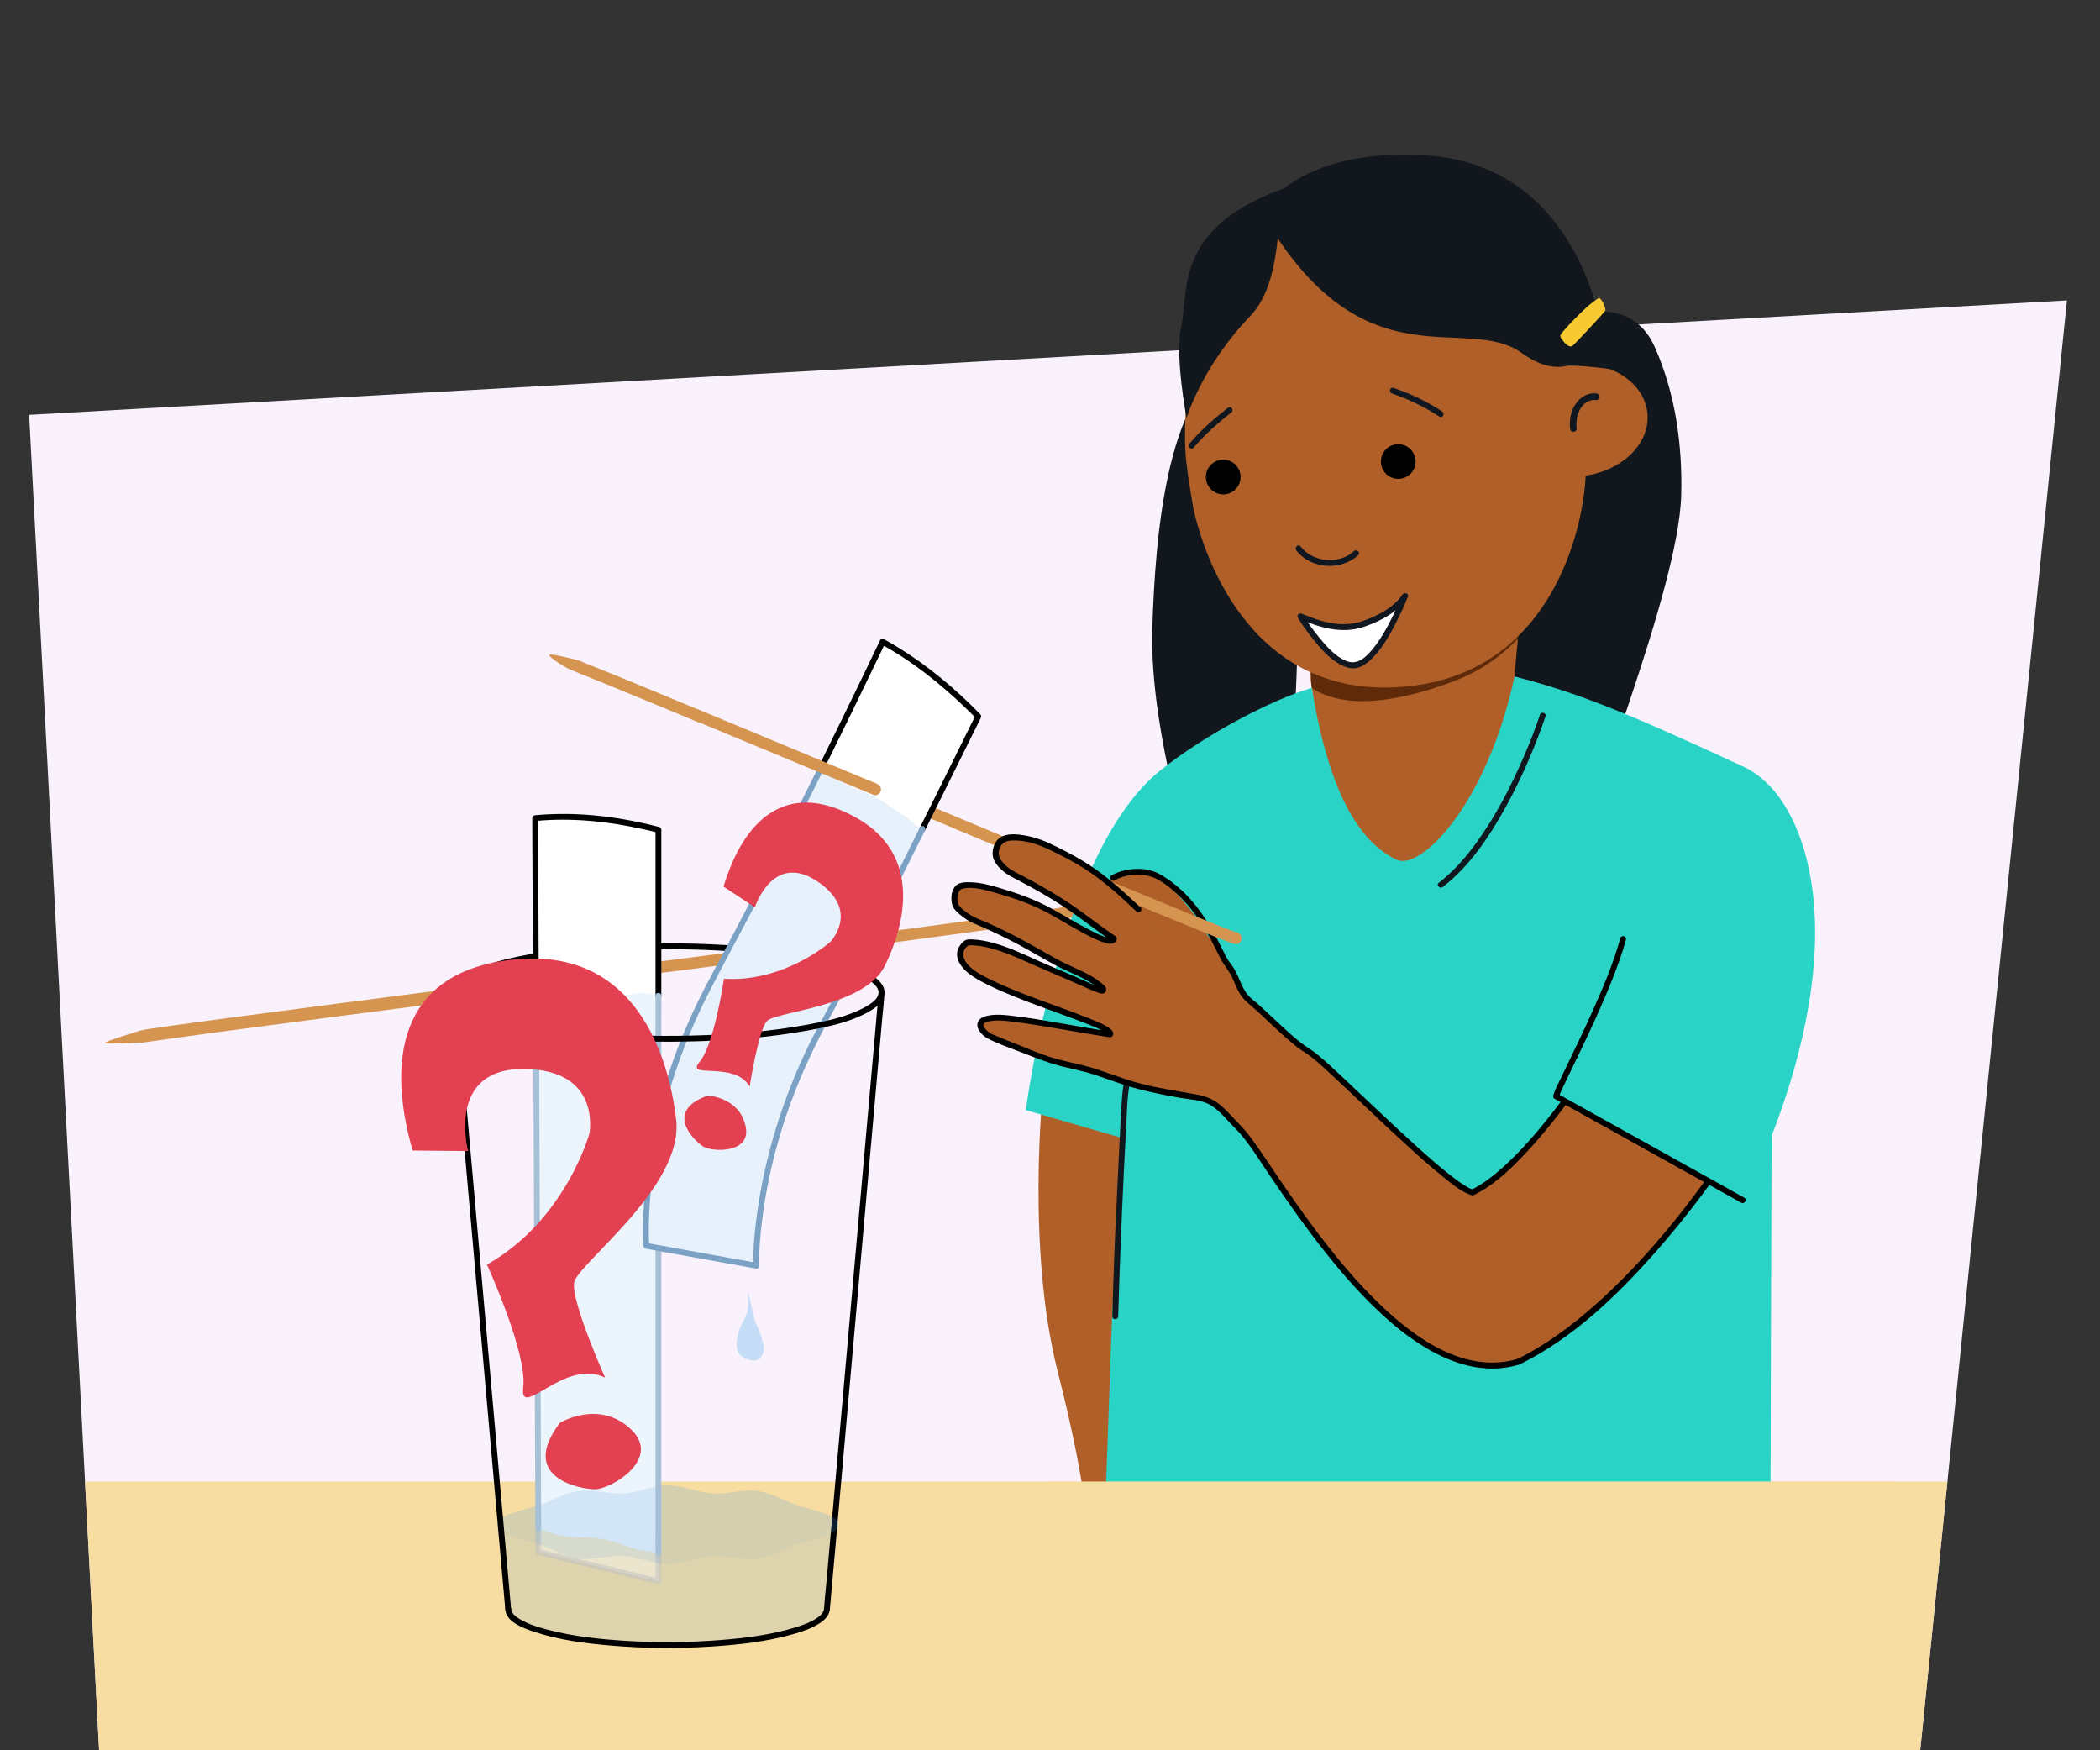
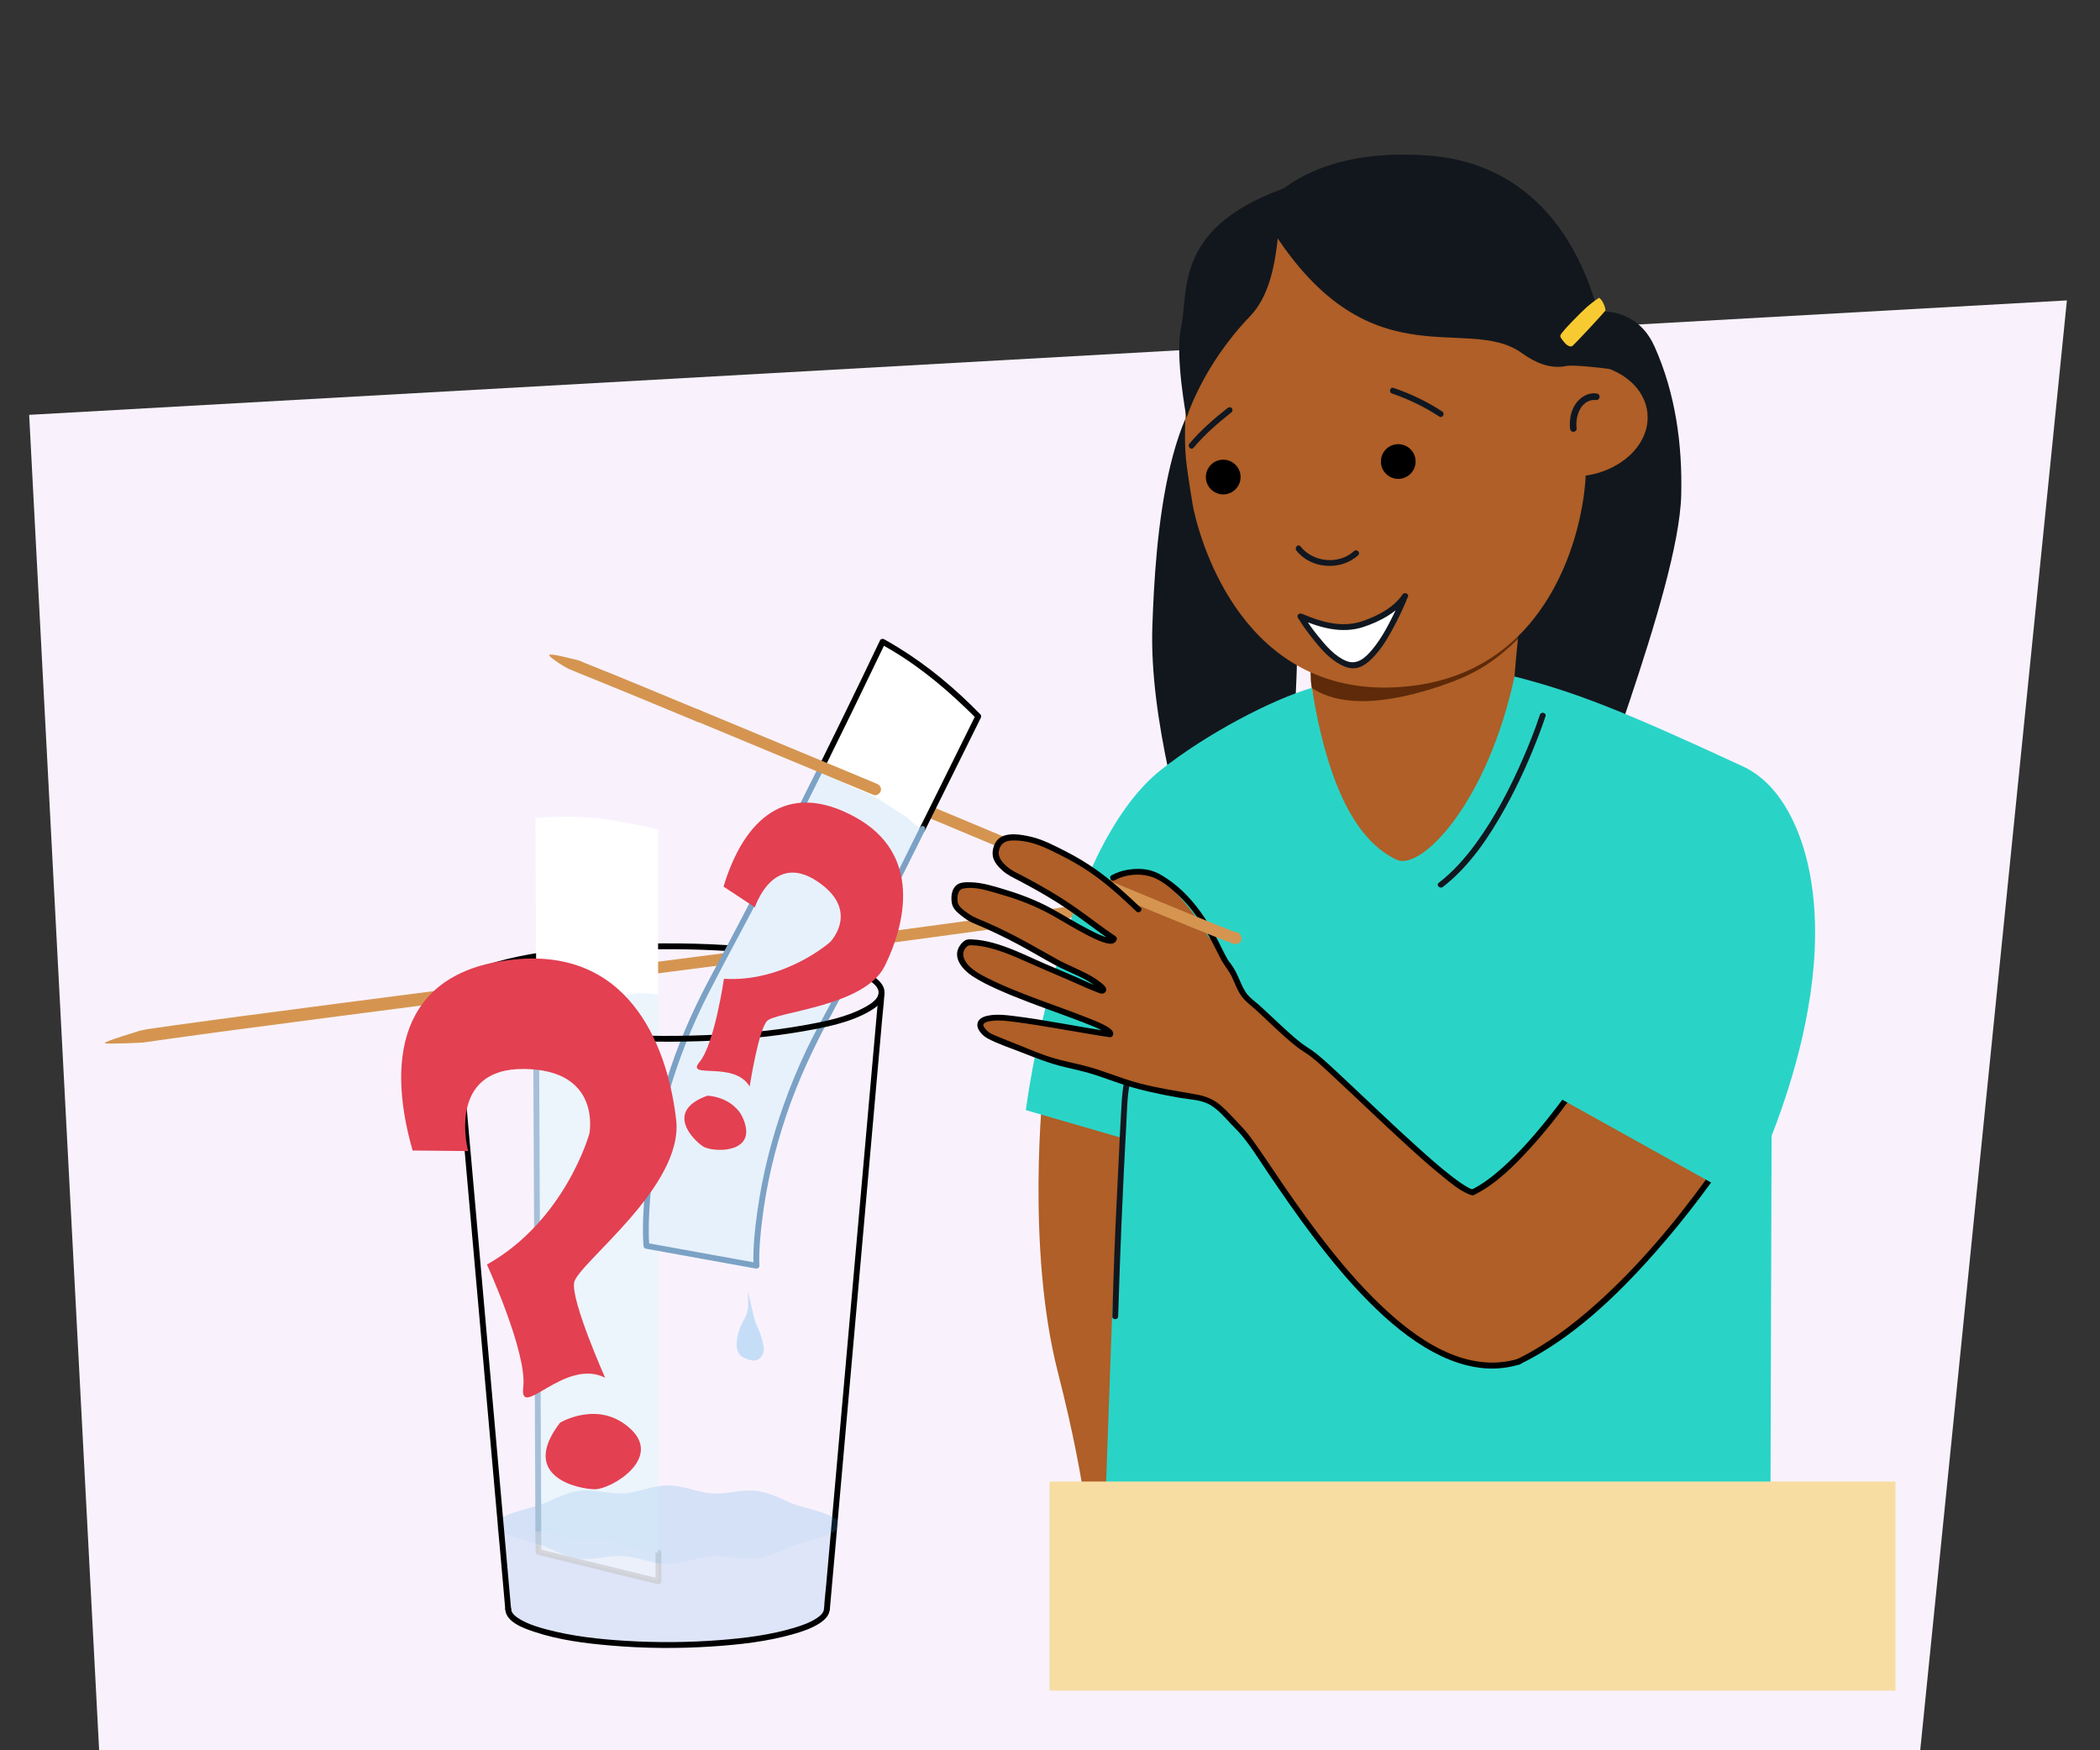
<svg xmlns="http://www.w3.org/2000/svg" version="1.1" viewBox="0 0 720 600">
  <rect x="0" y="0" width="720" height="600" fill="#333333" stroke="none" />
  <defs>
    <style>
      .st0 {
        fill: #e34051;
      }

      .st1 {
        fill: #cb975c;
      }

      .st2 {
        mix-blend-mode: multiply;
        opacity: .56;
      }

      .st3 {
        opacity: .39;
      }

      .st3, .st4 {
        fill: #c0dbf6;
      }

      .st5 {
        fill: #92481f;
      }

      .st6 {
        fill: #d59551;
      }

      .st7 {
        fill: #29d4c7;
      }

      .st8 {
        fill: #11171f;
      }

      .st9 {
        fill: #5e2a09;
      }

      .st10 {
        opacity: .15;
      }

      .st10, .st11 {
        fill: #479de1;
      }

      .st12 {
        isolation: isolate;
      }

      .st11 {
        opacity: .2;
      }

      .st13 {
        fill: #c3c3c3;
      }

      .st14 {
        fill: #7ba2c5;
      }

      .st15 {
        fill: #101720;
      }

      .st16 {
        clip-path: url(#clippath-1);
      }

      .st17 {
        fill: #fff;
      }

      .st18 {
        fill: #f8dda3;
      }

      .st19 {
        fill: #f8ca31;
      }

      .st20 {
        opacity: .88;
      }

      .st21 {
        opacity: .44;
      }

      .st22 {
        opacity: .41;
      }

      .st23 {
        opacity: .53;
      }

      .st24 {
        opacity: .3;
      }

      .st25 {
        fill: #5ca747;
      }

      .st26 {
        fill: #12171d;
      }

      .st27 {
        fill: #af5f27;
      }

      .st28 {
        fill: #f9f2fd;
      }

      .st29 {
        clip-path: url(#clippath);
      }

      .st30 {
        fill: #a6c0d8;
      }
    </style>
    <clipPath id="clippath">
-       <path id="Path_175711" data-name="Path_17571" class="st28" d="M33.99,600L10,142.21l698.65-39.23-50.29,497.02H33.99Z" />
-     </clipPath>
+       </clipPath>
    <clipPath id="clippath-1">
      <path class="st27" d="M449.7,223.69l-.32,6.89c.19,2.93-.12,1.93.39,5.23,2.57,16.65.23,70.42,29.93,67.42,29.71-3,42.9-63.7,41.54-84.43l-.68-10.34c-6.47,5.39-15.4,10.15-25.92,13.37-17.42,5.32-33.72,6.69-44.95,1.87Z" />
    </clipPath>
  </defs>
  <g class="st12">
    <g id="Voorgrond">
      <g>
        <g id="Achtergrond_2">
          <path id="Path_17571" class="st28" d="M33.99,600L10,142.21l698.65-39.23-50.29,497.02H33.99Z" />
          <g class="st29">
            <rect class="st18" x="9.09" y="507.87" width="671.4" height="99.99" />
          </g>
        </g>
        <path d="M170.11,348.65c-3.03-.9-6.06-1.93-8.84-3.45-1.61-.88-3.61-2.07-4.37-3.85s.57-3.43,2.07-4.6c2.51-1.95,5.65-3.12,8.63-4.12,4.43-1.48,9.01-2.52,13.59-3.39,12.56-2.36,25.4-3.34,38.16-3.7,14.09-.4,28.25,0,42.27,1.52,6.32.68,12.63,1.6,18.85,2.94,4.66,1.01,9.37,2.21,13.75,4.11,1.17.51,2.19-1.21,1.01-1.73-9.26-4.03-19.63-5.61-29.58-6.86-14.55-1.82-29.27-2.36-43.93-2.05-13.5.29-27.08,1.27-40.37,3.71-4.9.9-9.8,1.99-14.53,3.6-3.13,1.06-6.34,2.32-8.99,4.34-2.05,1.57-3.85,3.93-2.91,6.64.72,2.1,2.67,3.57,4.5,4.68,3.12,1.89,6.67,3.09,10.15,4.13,1.24.37,1.76-1.56.53-1.93h0Z" />
        <path class="st10" d="M273.88,529.21c-4.14,1.13-8.71,4.35-14.42,5.11-4.63.62-9.92-1.18-15.31-.87-4.83.28-9.84,2.73-15.09,2.73s-10.26-2.44-15.08-2.73c-5.39-.32-10.68,1.48-15.31.87-5.7-.76-10.28-3.98-14.42-5.11-6.8-1.86-12.3-3.28-13.47-5.59-.52-.24-.56-.42-.56-.42,0,0,3.38,17.13,3.81,26.65.44,9.67,26.08,13.77,55.82,13.77s52.15-4.69,53.62-12.29c1.92-9.9,3.48-21.86,3.76-27.53-1.36,2.19-6.74,3.59-13.36,5.4Z" />
        <g>
          <path class="st27" d="M449.7,223.69l-.32,6.89c.19,2.93-.12,1.93.39,5.23,2.57,16.65.23,70.42,29.93,67.42,29.71-3,42.9-63.7,41.54-84.43l-.68-10.34c-6.47,5.39-15.4,10.15-25.92,13.37-17.42,5.32-33.72,6.69-44.95,1.87Z" />
          <g class="st16">
            <path class="st9" d="M447.91,214.53l.81,20.54c11.79,8.93,31.72,5.2,49.37-1.42,11.64-4.37,17.94-10.11,25.56-17.76l.05-1.06c-11.08,9.85-22.24,16.48-37.72,16.19-15.48-.29-27.37-6.22-38.07-16.48Z" />
          </g>
        </g>
        <path class="st26" d="M542.26,293.58c-.82-10.14,33.34-90.55,34.16-123.92.42-17.22-1.94-34.66-9.08-50.72-2.26-5.09-6.02-9.37-12.01-11.26-5.45-1.72-11.31-1.06-15.83,2.1-3.8,2.66,3.51-.76.94,2.84-.7.99-8.34,19.96-8.3,22.13.31,17.51-25.13,122.07-7.64,156.74l17.76,2.09Z" />
        <path class="st26" d="M443.09,132.69c-.54-1.6-2.08-2.49-2.85-4.83-1.98-5.97-7.02-6.21-12.27-5.35-28.36,4.62-31.91,63.57-32.88,92.37-1.06,31.64,10.76,70.7,15.65,89.71,16.64-3.96,5.45-4.47,22.52-3.38,17.71-28.89,9.78-156.94,11.58-160.28.68-1.26-1.75-8.24-1.75-8.24Z" />
        <path class="st6" d="M202.13,336.66c17.13-2.17,34.26-4.37,51.38-6.6,15.7-2.04,31.39-4.11,47.09-6.2,12.83-1.71,25.66-3.44,38.49-5.21,8.54-1.18,17.08-2.36,25.6-3.65,2.18-.33,4.37-.66,6.55-1.05.5-.09,1.01-.16,1.5-.3,1.48-.43,2.45-2.17,1.16-3.46-.43-.43-.95-.57-1.53-.61-2.57-.21-2.55,3.79,0,4-.37-.03-.93-.13-1.29-.56l-.51-.88-.07-.52.27-1.01c.05-.1.9-1.06,1.11-.87,0,0-.13.04-.14.04-.18.02-.37.09-.54.12-.63.13-1.26.24-1.9.35-2.31.39-4.63.74-6.95,1.09-8.3,1.24-16.61,2.4-24.92,3.54-26.92,3.72-53.87,7.27-80.82,10.78-18.15,2.36-36.3,4.7-54.45,7-1.07.14-2,.82-2,2,0,.98.92,2.14,2,2h0Z" />
        <g>
          <g class="st22">
            <path class="st17" d="M225.74,542.09v-9.81c-1.24-.05-2.74-.2-4.84-.58-7.06-1.3-6.9-2.69-13.96-3.99-7.06-1.3-7.22.1-14.28-1.2-4.15-.76-5.8-1.56-7.89-2.35l.07,7.87,40.9,10.06Z" />
          </g>
          <g class="st2">
            <path class="st13" d="M183.56,524.16c.02,2.62.05,5.25.07,7.87,0,.43.31.86.73.96,12,2.94,24,5.87,36,8.81,1.7.42,3.41.83,5.11,1.25.63.15,1.27-.3,1.27-.96v-9.81c0-1.29-2-1.29-2,0v9.81l1.27-.96c-12-2.94-24-5.87-36-8.81-1.7-.42-3.41-.83-5.11-1.25l.73.96c-.02-2.62-.05-5.25-.07-7.87-.01-1.29-2.01-1.29-2,0h0Z" />
          </g>
        </g>
        <g>
          <path class="st17" d="M203.69,280.42c-10.16-.96-20.09.02-20.09.02l1.07,243.65c2.09.79,3.74,1.59,7.89,2.35,2.84.52,4.56.61,6.07.61,2.19,0,3.96-.17,8.11.59,4.31.79,5.93,1.62,8.14,2.44l.22.04c1.39.51,3.02,1.01,5.69,1.5,2.11.39,3.6.53,4.84.58v-247.76s-11.66-3.06-21.95-4.03Z" />
-           <path d="M226.74,341.34c0-6.41,0-12.82,0-19.23,0-10.21,0-20.43,0-30.64v-7.01c0-.43-.31-.85-.73-.96-11.97-3.12-24.24-4.85-36.62-4.41-1.97.07-3.94.17-5.91.36-.54.05-1,.42-1,1,.03,6.76.06,13.52.09,20.28.05,10.82.1,21.64.14,32.47.01,2.48.02,4.95.03,7.43,0,1.29,2.01,1.29,2,0-.03-6.76-.06-13.52-.09-20.28-.05-10.82-.1-21.64-.14-32.47-.01-2.48-.02-4.95-.03-7.43l-1,1c12.49-1.21,24.91.1,37.12,2.82,1.63.36,3.26.74,4.88,1.16l-.73-.96c0,6.41,0,12.82,0,19.23,0,10.21,0,20.43,0,30.64v7.01c0,1.29,2,1.29,2,0h0Z" />
        </g>
        <g class="st23">
-           <path class="st5" d="M200.33,501.05c.59.76,1.36,1.35,2.05,2.02s1.45,1.4,2.32,1.93c1.17.71,2.7,1.31,4.07.92,1.17-.34,1.9-1.48,1.85-2.67-.03-.87-.45-1.75-.96-2.44-.64-.88-1.45-1.58-2.6-1.57-.46,0-.92.13-1.36.24-.16.04-.72.1-.08.05-.66.05.57.15.79.4l-1.95,3.34c.78.18,1.51.48,2.32.53.71.04,1.36-.16,1.99-.46,1.6-.76,2.15-2.71.87-4.04-.76-.79-2.03-.96-3.07-.91s-2.23.26-3.03,1.02c-.99.95-.62,2.43.4,3.14s2.8.94,3.95.3c1.49-.82,1.97-2.88.76-4.16-1.27-1.34-3.31-1.52-5-1.06-1.07.29-2.22.87-2.54,2.03-.44,1.58.9,2.85,2.34,3.12,1.22.23,2.5.01,3.71-.18,1.29-.21,2.46-.85,3.41-1.74,1.4-1.32,1.59-3.37-.1-4.55-1.01-.71-2.48-.77-3.67-.73-1.33.04-2.71.34-3.8,1.12-.68.49-1.35,1.1-1.59,1.94-.28,1,.07,2.03.8,2.75.98.94,2.43.99,3.69.86,1.4-.14,2.8-.48,3.98-1.28s2.34-1.91,2.54-3.4-.68-2.82-2.01-3.48c-1.18-.58-2.44-.88-3.74-1.04-.69-.08-1.38-.1-2.07-.08-.65.01-1.32,0-1.95.19-.96.29-1.75,1.06-2.04,2.02-.12.41-.13.82-.08,1.23.03.19.05.38.09.57.05.22.04.53.03-.08,0-.65.47-1.22,1.08-1.41-.17.05-.22-.02.36-.04h-.05c.77-.04,1.06.48.86,1.57.33,1.17.87,1.58-.21,1.85-1.6.41-.56.04-.44.06.11.02.24,0,.34,0,.66.04,1.33.12,1.99.17.61.05,1.31.13,1.9-.06,1.06-.33,1.7-1.4,1.43-2.5-.22-.87-.94-1.55-1.8-1.78-1.04-.28-2.19-.11-3.22.12-1.34.3-2.66.9-3.69,1.82-1.23,1.09-1.72,3.04-.4,4.29.8.75,1.88.91,2.91,1.11,1.47.29,2.94.38,4.42.11,1.86-.35,4.71-2.27,3.46-4.47-.74-1.3-2.47-1.44-3.77-1.11s-2.45,1.21-3.27,2.29c-.72.95-1.09,2.26-.75,3.43s1.29,1.92,2.39,2.35c1.58.61,3.63.54,5.17-.17,1.13-.52,2.05-1.43,2.69-2.49.31-.51.65-1.07.8-1.65.27-1.01-.03-2.03-.7-2.8s-1.74-1.23-2.75-1.52c-.89-.25-1.81-.5-2.72-.69-1.56-.33-2.98-.3-4.45.36-.62.28-.99,1.08-.99,1.73,0,.77.41,1.29.99,1.73.87.66,2.14.79,3.19.7.92-.08,1.87-.23,2.74-.56,1.2-.46,2.32-1.14,3.01-2.26.78-1.27,1.07-3.18-.03-4.35-.14-.14-.33-.28-.49-.39-.14-.09-.85-.39-.49-.22s-.39-.17-.32-.14c-.17-.07-.33-.14-.5-.2-.59-.19-1.24-.3-1.85-.4-.85-.13-1.72-.24-2.58-.17-1.53.12-3.37.39-4.44,1.61-1.01,1.14-1,2.89.11,3.98.37.37.81.62,1.28.82.16.07.32.13.47.21.08.04.15.09.23.12.3.13-.34-.32-.12-.08l.88-3.34c-.08.03-.18.04-.26.08-.21.08.52-.06.08,0-.33.04-.68.07-1,.14-.7.16-1.44.59-1.78,1.25-.72,1.4.01,2.69.87,3.79.11.14.21.28.33.41.13.16-.22-.42-.12-.16.06.16-.02-.11-.02-.13-.14-1.16.39-1.48.08-1.03-.06.09-.11.18-.16.27-.13.26-.25.55-.32.83-.31,1.38-.11,2.93,1.19,3.74,1.16.73,2.52-.02,2.94-1.2s-.27-2.43-1.29-3.01c-1.35-.77-2.98-.04-3.38,1.42-.57,2.06,1.64,3.06,3.28,3.16,1,.06,2.09-.32,2.6-1.24.58-1.06.41-2.5-.45-3.37-.68-.7-1.59-.89-2.53-.98-.33-.03-.66-.05-1-.02-.28.02-.6.06-.88.14-.21.07-.42.16-.63.26.24-.09.24-.11.02-.06-1.04.15-1.7,1.52-1.4,2.46.37,1.14,1.35,1.56,2.46,1.4.21-.03.35-.09.55-.18.3-.13.32-.14.06-.02l.17-.04c0,.06-.34.02.08.03.15,0,.29.02.44.03.35,0-.33-.1-.11-.02.03.01.31.07.3.07l-.25-.11c.14.08.14.08-.01-.03-.2-.26-.51-.53-.49-.9l.2-.66.9-.7c.44-.14.34-.03.08-.03-.08,0-.17-.02-.25-.02-.2.01.49.1.32.04-.13-.05-.31-.09-.45-.11-.22-.03.43.24.17.07l.27.21c-.22,1.94-.12,2.59.3,1.94l-1.2.92c-.9.19-2.14-.58-1.74-1.7l2.94-1.2c.32.2.54.47.64.81-.05-.21-.04-.14.02.19,0,0,.08-.65-.02-.22-.08.37.04-.07.04-.14.05-.15.03-.1-.05.14.04-.07.08-.13.13-.2.57-.96.46-2.08-.19-2.97-.15-.21-.31-.41-.47-.61-.04-.05-.07-.09-.11-.14-.13-.16-.1-.13.08.11-.1.1-.56-1.19-.28-.35-.09-.36-.1-.12-.03.71-.17.54-.49.89-.97,1.04.03.03.35-.13.38-.08-.3.04-.34.05-.12.02.22-.03.44-.06.66-.09.15-.03.3-.05.45-.11,1.42-.53,1.97-2.18.88-3.34-.42-.46-.96-.68-1.51-.93-.11-.05-.21-.1-.32-.15-.08-.04-.47-.24-.17-.09.2.1.13.09.05.01.11.11.2.24.26.38.07.15.11.31.11.48,0-.26-.04.28-.04.29-.09.32-.1.29-.32.54.26-.29-.16.08-.11.06.08-.04.17-.1.25-.14.35-.2-.34.1-.04.02.23-.07.46-.14.7-.19.11-.02.22-.04.33-.06.05,0,.11-.02.16-.03.29-.05-.17.04-.21.03.14.05.45-.05.61-.06.15,0,.3-.02.44-.02.19,0,.37.01.56.03.1,0,.2.02.31.03,0,0,.34.04.14.01s.13.02.14.02c.1.02.2.04.3.06.24.05.47.11.7.16.21.05.43.11.64.15s0,0-.04-.03c.14.05.27.13.41.19l.24.1-.96-1.01c-.02-.07-.01-.22-.04-.28-.05-.11,0,0-.03.11-.02.07-.22.49-.09.29.11-.18-.03.02-.05.05.01-.02.24-.26.09-.1-.05.05-.36.39-.18.21.16-.16.01,0-.04.03-.07.04-.13.08-.2.12s-.13.08-.2.11c-.05.03-.45.2-.18.09.24-.09,0,0-.05.01-.1.03-.19.07-.29.09-.16.05-.32.09-.48.13-.14.03-.29.06-.43.09-.02,0-.24.06-.27.05.08.03.39-.04.09-.01-.11.01-1.03-.02-1.06.02.02-.03.49.12.1.01-.02,0-.27-.05-.27-.07,0-.07.33.25.17.07-.06-.06-.2-.13-.27-.18v3.45c-.3.13.09,0,.2-.04.04,0,.32-.04.09-.02s.06,0,.09,0c.18,0,.36,0,.54.01.03,0,.33.04.09,0s.14.03.18.04c.63.12,1.25.32,1.88.47.51.12,1.02.25,1.53.41.01,0,.19.06.19.07,0,.03-.36-.2-.18-.08.12.08.26.14.38.2.31.16-.29-.26-.04-.03.05.04.2.19-.02-.04-.1-.13-.12-.16-.07-.07.05.09.04.06-.04-.1-.04-.24-.09-.47-.06-.73,0-.03.16-.3.05-.09-.08.15-.16.29-.24.44s-.16.28-.24.42c-.04.07-.09.13-.13.2-.13.2-.07.07.03-.04-.11.11-.2.23-.31.33-.14.14-.34.24-.06.07-.13.08-.26.17-.4.25-.07.04-.15.07-.22.11-.25.15.38-.11.24-.1-.15.01-.33.1-.49.13-.09.02-.44.07-.06.02s-.05,0-.14,0c-.21.01-.43.02-.64.01-.11,0-.22,0-.33-.02-.05,0-.11-.01-.16-.02-.24-.01.44.09.21.03-.2-.06-.41-.1-.61-.15-.04,0-.11-.05-.14-.05,0,0,.4.2.25.1-.05-.04-.22-.16-.28-.16.18.01.32.36.13.09s.28.4.11.13c-.16-.25.15.46.08.16,0,.02,0,.46.04.31.01-.04,0-.15,0-.19-.03-.17,0,.26-.04.27.05-.03,0-.25.07-.26.04,0-.21.35-.06.16.04-.05.07-.13.1-.19.04-.06.08-.12.12-.18.11-.19-.07.1-.08.11.13-.11.26-.25.38-.38.14-.16-.08.05-.1.07.06-.04.13-.09.19-.13.13-.08.27-.15.4-.23.18-.12-.1.04-.13.05.07-.02.14-.05.21-.07s.14-.04.21-.06c.33-.09-.1,0-.11,0,.03-.07.56.05.02-.04.35.06.05.04-.13-.08l-.4-.99c-.43-.4-.54-.79-.32-1.18.09-.27.1-.22.04-.13-.02.04.27-.44.19-.26-.02.04-.09.09-.13.12-.08.07.41-.28.1-.08-.08.05-.17.11-.25.16-.17.11-.35.2-.53.29-.3.17.13-.1.23-.09-.07,0-.2.06-.26.08-.18.05-.36.08-.54.11.37-.05-.19,0-.31,0-.38.01-.76,0-1.14-.04-.09,0-.19-.02-.28-.03.04,0,.3.05.07,0-.21-.04-.42-.08-.63-.12-.24-.05-.49-.09-.74-.14-.15-.03-.29-.07-.44-.11-.02,0-.17-.06-.18-.06.05-.05.43.26.11.03-.18-.12.22.18.2.16l.44,1.05-.04.28s-.16.38-.05.18c.1-.19-.22.2-.04.07.05-.04.11-.1.16-.15.24-.23-.04.08-.08.06.03.01.4-.26.43-.27.19-.11.39-.22.59-.3-.3.12.24-.07.33-.1.21-.07.43-.12.65-.17.09-.02.19-.04.28-.06.04,0,.42-.07.2-.04-.19.03.09,0,.14-.01.12,0,.23-.02.35-.02.06,0,.11,0,.17,0,.27-.01-.13-.02-.2-.04.13.03.13.08-.04-.04-.5-.35-.97-.49-.87-1.45l.27-1.01h0c.24-.23.48-.47.72-.7.39-.26.59-.22.4-.17.95-.24.55-.05.4-.05-.09,0-.17,0-.26,0-.26,0-.51-.02-.77-.04-.58-.04-1.15-.1-1.73-.15-.48-.04-.93-.07-1.4.05-1.52.38-2.3,2.3-1.34,3.56.72.93,2.12,1.13,3.12.52,1.11-.69,1.43-1.89,1.12-3.11l-.02-.08c-.04-.19-.05-.2-.01-.04l.02.12c0,.26-.07.48-.22.66-.07.09-.65.44-.64.34,0-.03,1.49-.04,1.59-.04.28,0,.55.01.83.03.1,0,.21.02.31.03.34,0-.25-.05.08,0,.49.08.96.2,1.44.34.16.05.32.11.49.16.37.12-.1-.05-.1-.05.03,0,.2.1.25.12.03.02.23.13.23.14-.03.08-.31-.41-.1-.08.05.08.24.33-.08-.12.17.25-.06-.14-.08-.27-.03-.17.04-.3.06-.46.03-.24-.03.02-.06.11-.09.25.22-.21.03-.02-.08.08-.14.16-.22.23-.13.13-.26.24-.4.36-.26.22,0,0,.04-.04-.16.1-.3.2-.46.29-.11.06-.21.11-.32.17.07-.04.35-.12-.02,0-.23.08-.46.15-.69.21s-.47.1-.71.14c.37-.05-.12,0-.25.01-.18.01-.36.02-.55.02-.1,0-.19,0-.29,0-.36,0,.05,0,.11.01-.32-.06.03.03.1.07-.3-.16.05.05.09.09.5.47.36,1.01.21,1.53-.14.19-.16.23-.06.12.04-.04.08-.08.12-.11.2-.2-.25.12,0,.01.1-.04.19-.12.28-.17.06-.03.38-.15.13-.07s.09-.02.15-.04c.21-.06.42-.1.64-.15.29-.06-.34.01-.04.01.14,0,.28-.02.41-.02.44-.01.88.02,1.32.05.26.02.1-.08-.06,0,.04-.02.27.06.29.07.12.03.33.16-.1-.05l.11.06c-.2-.1-.34-.27-.41-.49-.21-.37-.33-.75-.12-1.18,0-.02.12-.27.17-.26-.03,0-.47.45-.52.49.3-.27-.14.08-.26.15-.09.05-.19.09-.28.15.38-.22,0-.01-.11.03-.21.07-.43.1-.65.15.31-.08.05,0-.12.01-.42.05-.83.12-1.26.14-.1,0-.21,0-.31,0-.08,0-.15,0-.23,0-.16-.01-.1,0,.17.03-.03.03-.26-.09-.26-.06,0-.02.4.22.14.05.2.13.37.29.48.5.36.64.34,1.21-.04,1.7-.26.36-.31.47-.17.32.02-.02-.43.38-.22.18.05-.05.35-.16,0-.02s.14-.04.24-.07c.15-.04.3-.08.45-.11.06-.01.13-.02.19-.04.34-.07-.14.03-.22.02.09,0,.23-.01.33-.02.34-.04-.52-.12-.14-.02.15.04.29.07.44.11.07.02.14.05.2.07.32.09-.31-.19-.14-.06.05.04.12.08.18.1.21.07-.35-.33-.15-.11-.5-.53-.55-1.42-.04-1.96-.26.27-.08-.06.51-.26-.34.11.36-.05.1-.01-.02,0-.2,0-.2,0,.28.04.34.05.19.02-.07-.01-.14-.03-.2-.05-.24-.04-.03-.14.11.07-.04-.06-.22-.12-.28-.16l.4,3.14c-.34.25-.43.32-.27.21.17-.09.07-.05-.28.11.08,0,.17-.06.25-.08.09-.03.19-.04.28-.07.52-.13-.36.01,0,0,.22-.01.44-.03.67-.02.07,0,.14,0,.22.01.22.02.14.01-.23-.03.03.03.24.06.27.06.31.04-.42-.21-.18-.07-.22-.13-.39-.31-.52-.54-.2-.31-.22-.64-.06-1-.05-.35.04-.65.27-.89.26-.19.3-.24.12-.13-.27.21.36-.08.04-.02-.1.02-.42.18-.13.05.2-.03.19-.04-.03-.04.23.03.23.02-.01-.03-.41-.14-.83-.26-1.25-.36-1.98-.45-3.29,1.85-1.95,3.34.71.78,1.77.86,2.74.68.27-.05.54-.13.81-.19.16-.04.54-.04-.08,0,.49-.03-.99-.41-.59-.16-.18-.11-.36-.29-.1-.03.28.27-.22-.37-.01,0,.07.12.14.22.2.34.03.06.06.12.09.18.07.14.04.08-.08-.19,0,.04.07.28.1.32-.12-.18-.06-.39,0-.62.12-.48.53-.85,1-.99-.32.1.57-.01.12-.03-.17,0,.53.14.11,0-.11-.03-.22-.06-.33-.09-.08-.03-.45-.2-.14-.04s-.1-.05-.16-.08c-.15-.07-.3-.15-.45-.24-.09-.05-.17-.1-.25-.16-.04-.02-.49-.38-.18-.11-.55-.46-1.04-.98-1.56-1.47-.57-.53-1.17-1.02-1.65-1.64-.65-.83-2.16-.73-2.83,0-.81.88-.69,1.94,0,2.83h0Z" />
-         </g>
+           </g>
        <path class="st27" d="M357.69,372.57s-5.99,54.87,4.99,97.77c10.97,42.9,10.97,61.85,10.97,61.85l30.93-16.96,2.99-45.89s-5.99-61.85-6.98-65.84c-1-3.99-17.96-30.93-17.96-30.93h-24.94Z" />
        <g>
          <path class="st7" d="M397.87,264.06c15.87-12.64,38.56-24.39,51.9-28.25,5.64,34.71,15.75,52.67,29.1,58.92,8.22,3.85,30.92-18.93,40.4-62.83,20.77,5.34,36.43,11.42,78.25,30.8,14.47,6.71,20.17,24.41,22.19,33,12.17,51.88-22.19,115.72-22.19,115.72l-7.64-21.43,17.67-49.19-.69,225.29-229.67-1.11,4.12-114.43s3.12-46.3,2.99-60.56l-32.59-9.44s11.4-88.8,46.16-116.49Z" />
          <path class="st8" d="M527.96,245.03c-1.63,5.04-3.62,9.98-5.73,14.84-4.38,10.1-9.51,20-15.98,28.94-3.71,5.12-7.95,9.95-12.97,13.83-1.02.79.41,2.19,1.41,1.41,9.11-7.05,15.8-17.04,21.34-27.01,4.64-8.35,8.58-17.12,11.93-26.06.67-1.79,1.34-3.6,1.93-5.42.4-1.23-1.53-1.75-1.93-.53h0Z" />
        </g>
        <g class="st20">
          <path class="st4" d="M256.39,442.64c.05,2.75.42,5.38-.32,7.52-.56,1.64-1.03,2.22-1.8,3.78-.89,1.81-1.46,3.78-1.66,5.79-.17,1.64-.03,3.46,1.07,4.69.73.81,1.77,1.25,2.81,1.59.88.29,1.83.54,2.73.32,1.23-.29,2.14-1.42,2.48-2.64s.14-2.09-.12-3.32c-.41-1.92-1.4-4.82-2.35-6.54-.7-1.27-2.32-9.84-2.84-11.19Z" />
        </g>
        <path d="M301.23,340.62c-.17,1.88-.33,3.75-.5,5.63-.45,5.11-.91,10.22-1.36,15.33l-2.01,22.67c-.82,9.26-1.64,18.53-2.46,27.79-.9,10.11-1.79,20.21-2.69,30.32l-2.71,30.6c-.84,9.51-1.69,19.03-2.53,28.54-.71,8.04-1.43,16.08-2.14,24.12-.51,5.78-1.03,11.57-1.54,17.35-.24,2.74-.6,5.5-.73,8.25,0,.12-.02.23-.03.35-.11,1.28,1.89,1.27,2,0,.17-1.88.33-3.75.5-5.63l1.36-15.33c.67-7.56,1.34-15.12,2.01-22.67.82-9.26,1.64-18.53,2.46-27.79.9-10.11,1.79-20.21,2.69-30.32l2.71-30.6c.84-9.51,1.69-19.03,2.53-28.54l2.14-24.12c.51-5.78,1.03-11.57,1.54-17.35.24-2.74.6-5.5.73-8.25,0-.12.02-.23.03-.35.11-1.28-1.89-1.27-2,0h0Z" />
        <path class="st1" d="M459.96,434.63c-10.73-12.75-22.48-30.06-30.08-40.96-2.22-3.19-10.11-13.58-13.7-15.06-3.11-1.28-8.68-2.71-11.99-3.32-17.49-3.21-18.21-4.4-28.72-7.86-6.2-2.04-12.64-2.72-18.69-5.16-2.08-.84-16.09-6.19-18.03-7.31-1.08-.62-7.35-5.93,3.55-6.19,9.05.5,29.18,4.52,38.16,5.78,1.4-3.31-35.35-12.55-47.57-21.29-1.72-1.23-4.01-3.44-3.91-6.56.05-1.58,1.98-3.62,2.79-3.64,9.93-.24,21.89,7.05,30.73,10.52,5.47,2.14,12.15,5.09,15.2,6.01.32.1.52-.38.31-.63-3.41-3.98-11.15-6.54-15.98-9.3-8.44-4.82-16.12-9.6-28.33-14.72-1.32-.55-5.51-3.79-5.87-5.17-.48-1.83-.47-4.17.91-5.76,1.24-1.43,6.42-.89,8.25-.44,6.91,1.68,16.68,4.56,25.21,9.72,17.23,10.43,19.1,9.83,19.55,8.48-13.41-9.6-22.47-15.67-33.44-22.03-2.21-1.28-4.65-1.8-6.29-3.76-1.64-1.96-1.26-3.34-.18-5.65,1.05-2.24,3.42-3,5.9-3.02,2.47-.01,6.75.88,9.02,1.86,10.68,4.64,17.39,8.25,28.3,17.51,2.21,1.87,2.29,2.8,4.23,4.07.43.28,4.5,6.86,7.81,7.96,2.72.9,7.16-.91,9.31.83,4.65,3.77,6.56-1.14,10.23,4.04,7.12,10.07,4.78,11.53,11.87,19.53,4.32,4.87,30.97,27.03,35.86,31.33,7.77,6.86,32.21,31.09,44.39,37.4l18.6,14.9,2.7,34.51s-7.07,3.33-7.21,4.02-5.39,2.45-5.39,2.45c0,0-6.11,1.2-10.01.34-3.9-.86-15.06-4.39-22.18-9.54-7.11-5.15-25.29-23.9-25.29-23.9" />
        <path class="st27" d="M459.96,434.63c-10.73-12.75-22.48-30.06-30.08-40.96-2.22-3.19-10.11-13.58-13.7-15.06-3.11-1.28-8.68-2.71-11.99-3.32-17.49-3.21-18.21-4.4-28.72-7.86-6.2-2.04-12.64-2.72-18.69-5.16-2.08-.84-16.09-6.19-18.03-7.31-1.08-.62-7.35-5.93,3.55-6.19,9.05.5,29.18,4.52,38.16,5.78,1.4-3.31-35.35-12.55-47.57-21.29-1.72-1.23-4.01-3.44-3.91-6.56.05-1.58,1.98-3.62,2.79-3.64,9.93-.24,21.89,7.05,30.73,10.52,5.47,2.14,12.15,5.09,15.2,6.01.32.1.52-.38.31-.63-3.41-3.98-11.15-6.54-15.98-9.3-8.44-4.82-16.12-9.6-28.33-14.72-1.32-.55-5.51-3.79-5.87-5.17-.48-1.83-.47-4.17.91-5.76,1.24-1.43,6.42-.89,8.25-.44,6.91,1.68,16.68,4.56,25.21,9.72,17.23,10.43,19.1,9.83,19.55,8.48-13.41-9.6-22.47-15.67-33.44-22.03-2.21-1.28-4.65-1.8-6.29-3.76-1.64-1.96-1.26-3.34-.18-5.65,1.05-2.24,3.42-3,5.9-3.02,2.47-.01,6.75.88,9.02,1.86,10.68,4.64,17.39,8.25,28.3,17.51,2.21,1.87,2.29,2.8,4.23,4.07.43.28,4.5,6.86,7.81,7.96,2.72.9,7.16-.91,9.31.83,4.65,3.77,6.56-1.14,10.23,4.04,7.12,10.07,4.78,11.53,11.87,19.53,4.32,4.87,30.97,27.03,35.86,31.33,7.77,6.86,32.21,31.09,44.39,37.4l18.6,14.9,2.7,34.51s-7.07,3.33-7.21,4.02-5.39,2.45-5.39,2.45c0,0-6.11,1.2-10.01.34-3.9-.86-15.06-4.39-22.18-9.54-7.11-5.15-25.29-23.9-25.29-23.9" />
        <path class="st27" d="M412.56,318.2c-2.99-5.49-10.92-13.84-11.02-13.9s-6.23-4.87-8.99-5.51c-4.45-1.03-12.08,2.94-12.08,2.94l6.22,10.13,3.71,3.36,30.81,17.27-8.65-14.3Z" />
        <path d="M505.19,407.78c-1.09-.19-1.95-.73-2.97-1.36-1.54-.95-3-2.02-4.43-3.13-4.09-3.16-7.97-6.6-11.81-10.06-8.72-7.86-17.17-16.02-25.74-24.03-2.9-2.71-5.8-5.47-8.88-7.98-1-.81-2.02-1.49-3.1-2.18-3-1.93-5.66-4.41-8.29-6.81-2.83-2.59-5.58-5.27-8.44-7.83-1.21-1.08-2.6-2.05-3.66-3.27-1.3-1.5-2.09-3.38-2.87-5.18s-1.62-3.68-2.83-5.3c-.55-.73-.93-1.16-1.41-2.01-1.06-1.87-1.96-3.83-2.94-5.74-3-5.82-6.51-11.45-11.1-16.16-2.7-2.77-5.77-5.21-9.15-7.1s-7.13-2.07-10.76-1.51c-2,.31-3.92.94-5.69,1.91-1.13.62-.12,2.35,1.01,1.73,3.53-1.94,8.07-2.46,11.96-1.42,3.55.95,6.86,3.7,9.52,6.14,4.97,4.58,8.72,10.26,11.86,16.2,1.09,2.06,2.08,4.16,3.18,6.22s2.73,3.88,3.76,6.07c.84,1.77,1.51,3.63,2.49,5.33.91,1.58,2.07,2.81,3.46,3.96,2.71,2.26,5.24,4.74,7.81,7.14,2.78,2.6,5.58,5.21,8.59,7.55,1.46,1.13,3.07,2.02,4.53,3.13,2.65,2.02,5.44,4.69,8,7.07,8.4,7.8,16.64,15.78,25.11,23.5,3.98,3.63,8,7.22,12.19,10.61,2.67,2.16,5.48,4.56,8.65,5.95.46.2.93.39,1.43.48,1.26.22,1.8-1.71.53-1.93h0Z" />
        <path class="st11" d="M287.56,522.69c0,2.88-6.03,4.42-13.7,6.52-4.14,1.13-8.71,4.35-14.42,5.11-4.63.62-9.92-1.18-15.31-.87-4.83.28-9.84,2.73-15.09,2.73s-10.26-2.44-15.08-2.73c-5.39-.32-10.68,1.48-15.31.87-5.7-.76-10.28-3.98-14.42-5.11-7.67-2.1-13.7-3.64-13.7-6.52s6.03-4.42,13.7-6.52c4.14-1.13,8.71-4.35,14.42-5.11,4.63-.62,9.92,1.18,15.31.87,4.83-.28,9.84-2.73,15.09-2.73s10.26,2.44,15.08,2.73c5.39.32,10.68-1.48,15.31-.87,5.7.76,10.28,3.98,14.42,5.11,7.67,2.1,13.7,3.64,13.7,6.52Z" />
        <path d="M175.23,551.57c-.17-1.88-.33-3.75-.5-5.63l-1.36-15.33-2.01-22.67-2.46-27.79-2.69-30.32c-.9-10.2-1.81-20.4-2.71-30.6-.84-9.51-1.69-19.03-2.53-28.54-.71-8.04-1.43-16.08-2.14-24.12l-1.54-17.35c-.24-2.75-.46-5.5-.73-8.25-.01-.12-.02-.23-.03-.35-.11-1.27-2.11-1.28-2,0,.17,1.88.33,3.75.5,5.63.45,5.11.91,10.22,1.36,15.33l2.01,22.67c.82,9.26,1.64,18.53,2.46,27.79.9,10.11,1.79,20.21,2.69,30.32s1.81,20.4,2.71,30.6c.84,9.51,1.69,19.03,2.53,28.54l2.14,24.12c.51,5.78,1.03,11.57,1.54,17.35.24,2.75.46,5.5.73,8.25.01.12.02.23.03.35.11,1.27,2.11,1.28,2,0h0Z" />
        <g>
          <path class="st17" d="M300.53,270.71c69.64,29.14,125.85,52.67,123.11,50.81" />
          <path class="st6" d="M300,272.64c24.71,10.34,49.41,20.69,74.14,30.98,14.59,6.07,29.15,12.23,43.85,18.04,1.49.59,2.97,1.2,4.49,1.71.4.13.8.27,1.22.26,2.23-.02,2.53-2.73.94-3.83-2.13-1.46-4.13,2-2.02,3.45-.49-.33-1.26-1.01-.82-2.16l.51-.88c-.1.1,1.91-.58,1.37-.58-.19,0,.48.05.48.06,0,0-.12-.03-.12-.03-.11-.06-.28-.08-.4-.12-.44-.14-.87-.31-1.3-.47-1.57-.59-3.14-1.21-4.7-1.83-5.69-2.27-11.35-4.6-17.02-6.94-19.21-7.92-38.37-15.93-57.54-23.94-14.01-5.86-28.02-11.72-42.03-17.58-1-.42-2.2.45-2.46,1.4-.32,1.15.4,2.04,1.4,2.46h0Z" />
        </g>
        <g>
          <g>
            <path class="st27" d="M520.63,466.8c42.9-21.03,80.57-85.02,80.57-85.02l-61.02-9.47s-19.23,28.59-35.25,36.43" />
            <path d="M521.14,467.66c17.98-8.85,33.02-23.25,46.18-38.13,10.83-12.24,20.68-25.4,29.61-39.08,1.76-2.69,3.51-5.4,5.14-8.17.3-.5.05-1.37-.6-1.47-6.89-1.07-13.78-2.14-20.68-3.21-10.93-1.7-21.87-3.39-32.8-5.09-2.51-.39-5.03-.78-7.54-1.17-.47-.07-.86.06-1.13.46-2.3,3.42-4.79,6.73-7.33,9.97-5.14,6.56-10.64,12.93-16.85,18.5-3.26,2.92-6.77,5.65-10.71,7.61-1.15.57-.14,2.3,1.01,1.73,7.43-3.68,13.61-9.89,19.14-15.94,4.96-5.43,9.56-11.2,13.87-17.16.88-1.22,1.76-2.44,2.6-3.69l-1.13.46c6.89,1.07,13.78,2.14,20.68,3.21,10.93,1.7,21.87,3.39,32.8,5.09,2.51.39,5.03.78,7.54,1.17l-.6-1.47c-4.62,7.84-9.83,15.37-15.18,22.73-11.24,15.49-23.68,30.33-37.99,43.08-8.21,7.32-17.14,13.98-27.04,18.85-1.15.57-.14,2.29,1.01,1.73h0Z" />
          </g>
          <path class="st7" d="M603.82,268.19c36.48,33.3-6.31,140.55-6.31,143.23l-64-35.63,42.27-59.68,28.04-47.91Z" />
-           <path d="M555.54,321.6c-2.43,8.81-6.04,17.28-9.78,25.6-3.34,7.42-6.94,14.71-10.44,22.05-.97,2.03-2.11,4.11-2.77,6.28-.13.41.08.92.46,1.13,7.23,4.03,14.46,8.05,21.69,12.08,11.47,6.39,22.95,12.78,34.42,19.16,2.63,1.46,5.26,2.93,7.88,4.39,1.13.63,2.14-1.1,1.01-1.73-7.23-4.03-14.46-8.05-21.69-12.08-11.47-6.39-22.95-12.78-34.42-19.16-2.63-1.46-5.26-2.93-7.88-4.39l.46,1.13c.54-1.8,1.48-3.51,2.28-5.21,1.52-3.19,3.07-6.36,4.6-9.55,3.98-8.28,7.87-16.62,11.27-25.16,1.83-4.59,3.53-9.25,4.84-14.01.34-1.24-1.59-1.77-1.93-.53h0Z" />
        </g>
        <path class="st8" d="M385.32,371.31c-.71,3.83-.81,7.81-1.04,11.69s-.43,8.09-.61,12.13c-.51,11.31-1.16,22.61-1.58,33.92-.28,7.4-.5,14.8-.72,22.2-.04,1.29,1.96,1.29,2,0,.66-21.98,1.58-43.95,2.79-65.91.24-4.46.28-9.1,1.1-13.5.23-1.26-1.69-1.8-1.93-.53h0Z" />
        <path class="st27" d="M389.28,310.74c-1.94-1.26-2.02-2.19-4.23-4.07-10.92-9.26-17.62-12.87-28.3-17.51-2.27-.99-6.54-1.87-9.02-1.86-2.47.01-4.84.78-5.9,3.02-1.08,2.31-1.46,3.69.18,5.65,1.64,1.96,4.08,2.48,6.29,3.76,10.97,6.36,20.03,12.43,33.44,22.03-.45,1.35,7.97-10.74,7.54-11.02Z" />
        <g class="st24">
          <path class="st4" d="M222.73,340.62c-5.58-.6-7.17.72-11,.72s-7-.83-12.17-1.08-8.83.87-12.58.37c-1.44-.19-2.35-.31-3.11-.35l.81,183.82c2.09.79,3.74,1.58,7.89,2.35,2.84.52,4.56.61,6.07.61,2.19,0,3.96-.17,8.11.59,4.31.79,5.93,1.62,8.14,2.44l.22.04c1.39.51,3.02,1.01,5.69,1.5,2.11.39,3.6.53,4.84.58v-191.29c-.86-.08-1.82-.18-2.92-.3Z" />
        </g>
-         <path class="st30" d="M226.74,532.27v-183.19c0-2.47.07-4.95,0-7.42,0-.11,0-.22,0-.32,0-1.29-2-1.29-2,0v183.19c0,2.47-.07,4.95,0,7.42,0,.11,0,.22,0,.32,0,1.29,2,1.29,2,0h0Z" />
        <path d="M390.98,311.06c-4.78-4.56-9.63-9.01-15.03-12.85-3.41-2.43-7.02-4.56-10.75-6.46s-7.54-3.92-11.63-4.89c-3.28-.77-8.41-1.76-11.22.7-1.47,1.29-2.22,3.74-1.99,5.65.25,2.11,1.83,3.88,3.37,5.25,1.63,1.45,3.59,2.36,5.5,3.36,2.25,1.18,4.48,2.39,6.69,3.64,3.22,1.83,6.39,3.75,9.47,5.81,5.43,3.64,10.52,7.74,15.94,11.39l-.46-1.13c.06-.19-.13.12.06-.07-.18.19.04-.05.06,0,.03.08-.74.03-.89,0-2.2-.44-4.29-1.56-6.27-2.56-4.57-2.31-8.88-5.05-13.37-7.49-4.94-2.69-10.24-4.74-15.61-6.37-3.92-1.19-8.02-2.52-12.14-2.61-1.56-.03-3.72-.04-4.94,1.12-1.61,1.54-1.79,4.14-1.39,6.2.33,1.73,1.7,2.9,3.01,3.98,1.39,1.14,2.78,2.1,4.44,2.78,5.25,2.17,10.38,4.63,15.4,7.31,4.27,2.29,8.42,4.8,12.69,7.08s8.6,3.72,12.53,6.29c.48.32.96.65,1.41,1.01.33.27.77.86,1.14,1.04l.2.22.67-.87s-.58-.17-.63-.18c-.42-.13-.84-.28-1.25-.44-2.3-.88-4.54-1.93-6.8-2.93-4.68-2.07-9.44-3.94-14.1-6.07s-9.47-4.33-14.48-5.72c-2.37-.65-4.81-1.12-7.26-1.22-.9-.04-1.75-.1-2.53.38-.86.53-1.59,1.43-2.07,2.31-2.1,3.93,1.54,7.86,4.61,9.88,2.72,1.8,5.69,3.22,8.66,4.56,7.18,3.23,14.61,5.86,22,8.57,3.21,1.18,6.43,2.34,9.6,3.64,1.84.75,4.08,1.57,5.58,2.75.02.02.62.45.38.34.16.08.03.2.04.06,0-.09.04-.37-.02-.21l1.23-.7c-11.22-1.58-22.31-4.01-33.56-5.36-2.56-.31-5.08-.6-7.64-.24-1.63.23-3.93.76-4.44,2.61-.61,2.16,1.71,4.46,3.46,5.38,3.69,1.95,7.81,3.28,11.69,4.8,4.77,1.87,9.46,3.74,14.47,4.93,3.82.91,7.65,1.73,11.38,2.98,2.05.69,4.1,1.42,6.14,2.14,3.87,1.37,7.77,2.52,11.78,3.41,3.47.78,6.96,1.48,10.46,2.08s7.5.65,10.58,2.56c2.69,1.67,4.85,4.21,7,6.51,1.04,1.12,2.17,2.17,3.17,3.33,3.52,4.1,6.48,9,9.56,13.53,4.91,7.23,9.88,14.42,15.16,21.4,6,7.92,12.34,15.62,19.36,22.66,6.6,6.62,13.88,12.82,22.16,17.24,7.17,3.83,15.31,6.3,23.5,5.38,1.99-.22,3.95-.62,5.88-1.2,1.23-.37.71-2.3-.53-1.93-7.65,2.31-15.6,1.33-22.92-1.65-8.19-3.33-15.44-8.82-21.94-14.74-7.15-6.52-13.57-13.82-19.59-21.38-5.63-7.07-10.88-14.44-16-21.89-3.64-5.31-7.14-10.74-10.95-15.94-1.22-1.67-2.52-3.18-3.95-4.66-2.12-2.19-4.11-4.52-6.41-6.52-2.49-2.15-5.11-3.24-8.34-3.83-6.44-1.17-12.9-2.1-19.25-3.74-3.63-.94-7.15-2.2-10.69-3.44-2.73-.96-5.47-1.91-8.27-2.63-3.79-.98-7.66-1.69-11.41-2.84-4.13-1.26-8.15-3.04-12.16-4.62-2.15-.85-4.31-1.7-6.44-2.6-1.02-.43-2.14-.81-3.04-1.46-.54-.4-1.58-1.36-1.85-2.21-.11-.36-.13-.54.21-.86.68-.63,1.97-.76,2.84-.87,2.5-.31,5.02.06,7.51.36,2.77.34,5.53.76,8.29,1.2,5.91.94,11.8,2,17.69,2.99,2.2.37,4.4.73,6.61,1.05.57.08,1.02-.14,1.23-.7.53-1.42-1.31-2.51-2.29-3.07-2.14-1.22-4.48-2.11-6.77-3.01-7.03-2.76-14.18-5.18-21.21-7.92-3.53-1.38-7.04-2.81-10.45-4.44-2.8-1.34-5.9-2.77-8.22-4.88-1.59-1.45-3.23-3.95-1.92-6.07.63-1.03,1.17-1.45,2.35-1.42,1.25.03,2.5.17,3.73.39,5.15.93,10.05,3,14.8,5.13s9.2,4.02,13.83,5.99c2.39,1.02,4.74,2.1,7.12,3.13.99.43,1.98.85,2.98,1.23.69.26,1.58.7,2.34.71.83,0,1.48-.72,1.38-1.55-.11-.93-1.23-1.72-1.9-2.27-1.7-1.39-3.61-2.46-5.57-3.44-2.2-1.1-4.46-2.07-6.67-3.13-2.1-1-4.1-2.17-6.12-3.31-4.24-2.4-8.48-4.79-12.84-6.99-2.55-1.29-5.14-2.51-7.76-3.66-2.08-.92-4.29-1.62-6.16-2.93-1.2-.84-3.09-2.04-3.69-3.45-.42-.99-.36-2.49-.06-3.49.34-1.14.84-1.62,1.96-1.83,3.87-.72,8.06.72,11.74,1.75,5.35,1.51,10.62,3.39,15.59,5.89s9.26,5.36,14,7.84c2.29,1.19,4.67,2.46,7.17,3.17,1.02.29,2.33.57,3.25-.14.34-.27.55-.6.69-1.01.15-.44-.11-.89-.46-1.13-4.44-2.98-8.65-6.27-13.01-9.36-5.88-4.17-12.11-7.78-18.48-11.15-1.89-1-3.96-1.86-5.59-3.27s-3.32-3.22-2.85-5.51,1.89-3.35,4.18-3.5c1.93-.12,3.83.08,5.71.48,3.93.83,7.51,2.66,11.08,4.45s6.81,3.63,10.01,5.79c5.86,3.97,11.05,8.73,16.16,13.6.93.89,2.35-.52,1.41-1.41h0Z" />
        <path class="st17" d="M284.09,347.48c9.31-16.67,51.35-101.92,51.35-101.92,0,0-8.36-8.55-16.39-14.8-7.93-6.17-16.4-10.78-16.4-10.78,0,0-31.17,65.64-57.81,114.8-27.03,49.88-23.17,92.3-23.17,92.3l37.74,6.82s-1.66-39.65,24.69-86.41Z" />
        <g>
          <path class="st3" d="M227,379.58c-6.87,27.35-5.36,47.5-5.36,47.5l37.74,6.82s-.75-17.93,6.77-43.9c3.66-12.65,9.29-27.2,17.92-42.51,5.06-9.06,19.79-38.4,32.19-63.28,0,0-.01-.03-.01-.03-.33-.22-.67-.43-1.03-.6-2.42-1.13-2.2-2.16-5.56-4.21-3.36-2.06-4.17-2.73-7.17-4.68-3-1.95-7.71-3.97-10.02-4.74-3.6-1.2-3.27-2.79-6.05-4.03-2.63-1.17-3.25-2.58-4.77-2.79-10.81,21.85-24.32,48.57-36.83,71.65-9.01,16.63-14.37,31.13-17.8,44.8Z" />
          <path d="M317.11,284.71c6.01-12.06,12-24.14,17.97-36.22.4-.81.8-1.61,1.19-2.42.2-.41.17-.88-.16-1.21-8.51-8.7-17.82-16.56-28.21-22.93-1.58-.97-3.17-1.92-4.79-2.8-.44-.24-1.13-.14-1.37.36-4.43,9.33-8.95,18.62-13.48,27.9-2.49,5.09-4.99,10.17-7.5,15.25-.57,1.15,1.16,2.16,1.73,1.01,6.67-13.49,13.27-27.02,19.77-40.6.41-.85.81-1.7,1.22-2.55l-1.37.36c10.71,5.83,20.21,13.43,28.98,21.86,1.22,1.17,2.43,2.35,3.61,3.56l-.16-1.21c-4.19,8.5-8.4,16.99-12.61,25.48-2.18,4.39-4.36,8.78-6.55,13.17-.57,1.15,1.15,2.16,1.73,1.01h0Z" />
          <path class="st14" d="M280.77,262.62c-12.06,24.37-24.44,48.57-37.3,72.53-6.19,11.54-11.43,23.61-15.22,36.15-3.62,11.98-5.99,24.36-7.11,36.82-.56,6.26-.97,12.68-.51,18.96.03.41.29.88.73.96,11.01,1.99,22.02,3.98,33.03,5.97,1.57.28,3.14.57,4.71.85.61.11,1.29-.27,1.27-.96-.21-5.11.3-10.3.9-15.36,1.45-12.24,4.33-24.33,8.25-36.01,4.18-12.47,9.77-24.22,16.06-35.74,4.44-8.13,8.59-16.42,12.77-24.68,3.23-6.38,6.44-12.77,9.65-19.16,1.7-3.38,3.39-6.77,5.08-10.16.84-1.68,1.67-3.35,2.51-5.03.38-.76.76-1.53,1.14-2.29.31-.63.67-1.11.36-1.8-.52-1.17-2.24-.16-1.73,1.01v.03c.01-.34.01-.67.01-1.01-10.17,20.41-20.14,40.98-30.97,61.05-2.8,5.18-5.64,10.32-8.15,15.65-2.79,5.93-5.29,11.99-7.49,18.16-4.2,11.8-7.31,24.02-9.05,36.43-.87,6.21-1.62,12.62-1.36,18.91l1.27-.96c-11.01-1.99-22.02-3.98-33.03-5.97-1.57-.28-3.14-.57-4.71-.85l.73.96c-.37-5.03-.13-10.15.21-15.18.82-12.24,2.94-24.4,6.22-36.22s8.25-24.25,14.1-35.64c6.28-12.24,12.95-24.29,19.24-36.53,6.81-13.24,13.49-26.54,20.09-39.88.57-1.15-1.16-2.16-1.73-1.01h0Z" />
        </g>
        <g>
          <path class="st17" d="M238.78,245.11c18.52,7.68,39.71,16.5,61.27,25.48" />
          <path class="st6" d="M238.25,247.03c15.71,6.52,31.42,13.05,47.13,19.59,4.71,1.96,9.43,3.93,14.14,5.89,1,.42,2.2-.45,2.46-1.4.32-1.15-.4-2.04-1.4-2.46-16.23-6.76-32.45-13.52-48.69-20.26-4.19-1.74-8.38-3.48-12.58-5.22-1-.41-2.2.45-2.46,1.4-.32,1.15.39,2.04,1.4,2.46h0Z" />
        </g>
        <g>
          <path class="st17" d="M197.03,228.1c.74.1,18.49,7.39,42.75,17.46" />
          <path class="st6" d="M198.8,230.9c1.92.75,3.84,1.53,5.75,2.31,6.56,2.66,13.11,5.37,19.66,8.07,5.01,2.07,10.03,4.15,15.04,6.23,1.01.42,2.22-.45,2.48-1.41.32-1.16-.4-2.06-1.41-2.48-13.27-5.5-26.52-11.09-39.88-16.38-.9-.36-1.91-.92-2.88-1.08-1.07-.18-8.78-2.32-9.23-1.65s6.45,4.96,7.53,5.14c0,0,2.21.96,2.94,1.25Z" />
        </g>
        <g>
          <g>
            <path class="st27" d="M406.68,136.48h.01c0-1.35-5.05-70.42,61.43-76.31,66.47-5.89,73.7,63.92,73.78,64.4h.01c12.13.24,22.07,7.47,22.94,17.21.66,7.39-4.12,14.29-11.66,18.21-2.83,1.49-6.05,2.55-9.53,3.05-.86,19.03-12.07,66.86-60.4,72.18-53.67,5.91-70.4-44.15-74.06-60.7,0,0-1.92-10.66-2.63-17.72-.71-7.06.13-20.31.13-20.31" />
            <g>
              <circle cx="479.4" cy="158.21" r="5.95" />
              <circle cx="419.39" cy="163.53" r="5.95" />
            </g>
            <path class="st15" d="M547.32,134.87c-2.86-.36-5.49,1.26-7.08,3.54-1.68,2.42-2.24,5.62-1.94,8.5.07.61.47,1.13,1.13,1.13.56,0,1.2-.52,1.13-1.13-.26-2.43.11-4.99,1.44-7.08,1.16-1.83,3.12-2.97,5.31-2.7.61.08,1.13-.58,1.13-1.13,0-.68-.52-1.06-1.13-1.13h0Z" />
            <g>
              <path class="st17" d="M481.72,204.29c-2.99,4.65-10.24,8.33-15.03,9.82-7.44,2.32-14.71-.24-20.83-2.85,0,0,11.48,18.92,19.48,16.64,8-2.29,16.38-23.6,16.38-23.6Z" />
              <path class="st15" d="M480.86,203.79c-3.03,4.57-8.81,7.49-13.87,9.18-7.01,2.34-14.08.21-20.62-2.57-.85-.36-1.94.43-1.37,1.37,1.43,2.36,3.06,4.61,4.76,6.78,2.78,3.55,6.02,7.35,10.11,9.43,1.68.85,3.59,1.39,5.48.96s3.52-1.71,4.88-3.03c3.51-3.42,6.05-7.89,8.28-12.21,1.54-2.97,2.97-6.02,4.19-9.13.47-1.2-1.46-1.72-1.93-.53-.89,2.27-1.93,4.49-3,6.68-2.04,4.16-4.3,8.35-7.27,11.93-2.26,2.72-5.14,5.44-8.87,3.95-3.93-1.57-7.06-5.27-9.66-8.47-1.89-2.33-3.67-4.8-5.23-7.37l-1.37,1.37c7.03,2.99,14.62,5.29,22.17,2.77,5.59-1.86,11.73-5.06,15.07-10.1.71-1.08-1.02-2.08-1.73-1.01Z" />
            </g>
          </g>
          <path class="st15" d="M494.49,141.07c-5.19-3.41-10.82-6.08-16.69-8.1-1.22-.42-1.74,1.51-.53,1.93,5.71,1.96,11.17,4.59,16.21,7.9,1.08.71,2.08-1.02,1.01-1.73h0Z" />
          <path class="st15" d="M420.88,139.87c-4.67,3.7-9.25,7.64-13.08,12.22-.82.98.59,2.4,1.41,1.41,3.83-4.58,8.41-8.51,13.08-12.22.43-.34.35-1.06,0-1.41-.41-.42-.99-.33-1.41,0h0Z" />
          <path class="st26" d="M442.52,63.77c-6.46.55-.48,30.68-13.95,44.67-16.47,17.11-21.75,34.86-21.75,34.86,0,0-4.06-21.24-1.88-31.08,2.78-12.55-2.91-34.9,37.57-48.45Z" />
          <path class="st15" d="M464.23,188.92c-5.16,4.76-14.07,3.87-18.35-1.61-.79-1.01-2.2.41-1.41,1.41,4.97,6.37,15.29,7.05,21.18,1.61.95-.87-.47-2.29-1.41-1.41h0Z" />
          <path class="st26" d="M432.44,72.66c34.93,60.87,69.87,34.22,89.48,48.47,4.37,3.18,9.72,5.47,15,4.34,2.78-.6,15.25,1.05,15.25,1.05l-1.57-5.4s-5.14-63.89-61.25-67.83c-44.28-3.12-56.9,19.38-56.9,19.38Z" />
          <path class="st19" d="M544.03,105.29c-2.19,1.94-8.24,8.09-8.97,9.5-.39.76.57,1.64,1.08,2.34.64.88,1.98,2.01,2.89,1.53.54-.28,11.44-11.99,11.42-12.27-.11-1.39-1.09-3.63-2.21-4.31,0,0-2.02,1.27-4.21,3.21Z" />
        </g>
        <rect class="st18" x="359.82" y="507.87" width="290.05" height="71.68" />
        <path class="st30" d="M182.75,340.62l.02,4.9.06,13.33c.03,6.61.06,13.22.09,19.83l.11,24.08c.04,8.79.08,17.58.12,26.38l.12,26.62c.04,8.28.07,16.55.11,24.83.03,6.99.06,13.99.09,20.98l.07,15.1c.01,2.39-.04,4.78.03,7.17,0,.1,0,.21,0,.31,0,1.29,2.01,1.29,2,0l-.02-4.9-.06-13.33-.09-19.83-.11-24.08c-.04-8.79-.08-17.58-.12-26.38l-.12-26.62-.11-24.83c-.03-6.99-.06-13.99-.09-20.98l-.07-15.1c-.01-2.39.04-4.78-.03-7.17,0-.1,0-.21,0-.31,0-1.29-2.01-1.29-2,0h0Z" />
        <path d="M282.49,551.57c-.02,1.29-1.38,2.45-2.56,3.21-2.3,1.49-4.94,2.41-7.54,3.2-8.17,2.47-16.78,3.54-25.26,4.22-10.9.87-21.88.94-32.79.27-8.92-.55-17.94-1.54-26.6-3.81-3.13-.82-6.32-1.78-9.14-3.39-1.42-.8-3.33-2.12-3.36-3.7-.02-1.29-2.02-1.29-2,0,.09,4.57,6.67,6.73,10.13,7.88,8.39,2.79,17.38,3.91,26.15,4.66,11.55.99,23.2,1.07,34.76.3,9.28-.62,18.71-1.66,27.68-4.22,3.11-.89,6.34-1.95,9.06-3.73,1.7-1.12,3.43-2.71,3.47-4.89.02-1.29-1.98-1.29-2,0h0Z" />
        <path d="M294.23,334.13c2.52,1.13,8.21,3.72,6.78,7.22-.65,1.6-2.59,2.86-4.13,3.73-6.48,3.65-14.32,5.14-21.55,6.43-11.05,1.97-22.3,2.91-33.51,3.34-12.83.49-25.7.28-38.49-.75-11.15-.9-22.45-2.29-33.21-5.44-1.24-.36-1.77,1.57-.53,1.93,9.84,2.88,20.12,4.26,30.31,5.21,13.31,1.24,26.71,1.55,40.07,1.12,11.9-.39,23.82-1.35,35.56-3.42,7.57-1.33,15.79-2.92,22.54-6.79,2-1.15,4.22-2.73,4.96-5.04,1.5-4.68-4.39-7.76-7.78-9.27-1.17-.52-2.18,1.2-1.01,1.73h0Z" />
        <path class="st6" d="M49.31,357.35c2.05-.32,7.45-1.06,9.51-1.35,3.16-.45,6.32-.88,9.49-1.31,1.96-.27,3.91-.53,5.87-.79.24-.03.47-.06.71-.1.35-.05-.33.04.03,0,.14-.02.27-.04.41-.06.56-.07,1.12-.15,1.68-.22,1.12-.15,2.25-.3,3.37-.45,10.74-1.43,21.49-2.84,32.24-4.25,13.15-1.72,26.31-3.42,39.46-5.13,14.5-1.87,29-3.74,43.5-5.6,1.87-.24,3.74-.48,5.61-.72,1.17-.15,2.19-.9,2.19-2.19,0-1.07-1.01-2.35-2.19-2.19-14.72,1.89-29.44,3.78-44.16,5.68-13.42,1.73-26.84,3.47-40.26,5.22-11.07,1.44-22.14,2.89-33.2,4.37-7.92,1.05-15.84,2.11-23.75,3.21-2.37.33-4.74.66-7.11,1.02-1.14.17-2.32.29-3.44.57-.08.02-1.04.17-1.12.2-1.1.43-12.4,3.69-12.24,4.34.1.39,12.62-.12,13.41-.24Z" />
        <g class="st21">
          <path class="st25" d="M244.48,380.79c-.37.34-.69.72-1,1.12-.22.28-.44.57-.65.85.23-.3-.24.29-.28.34-.66.8-1.37,1.6-1.84,2.54-.62,1.24-1.19,2.82-.75,4.2.36,1.16,1.45,1.91,2.66,1.87,1.05-.04,2.01-.65,2.79-1.31s1.31-1.49,1.27-2.51c-.02-.49-.16-.93-.31-1.38-.06-.17-.1-.34-.16-.5-.04-.22-.04-.16.02.19-.01.37-.15.69-.42.98l-3.34-1.95c-.12.82-.39,1.61-.4,2.44,0,.72.21,1.38.54,2.01.46.86,1.27,1.57,2.28,1.59.8.02,1.51-.35,2-.97.71-.92.74-2.12.59-3.23-.13-.97-.38-2.12-1.15-2.8-.95-.85-2.46-.76-3.14.4s-.8,2.76-.2,3.98c.69,1.38,2.55,1.94,3.85,1.11,1.69-1.08,1.88-3.62,1.31-5.36-.34-1.04-.84-2.12-1.91-2.57-1.71-.72-3.15.75-3.37,2.36-.17,1.23.14,2.47.41,3.67.29,1.29.96,2.49,1.91,3.4,1.19,1.14,3.14,1.83,4.41.37.93-1.07,1-2.55.91-3.9s-.37-2.73-1.13-3.86c-.44-.65-.96-1.23-1.63-1.65-1.02-.64-2.42-.46-3.28.39-1.14,1.12-1.09,2.65-.86,4.11.2,1.25.6,2.53,1.32,3.59.8,1.17,1.91,2.3,3.31,2.71,1.6.47,3.19-.4,3.91-1.83.58-1.15.82-2.49.93-3.76.06-.72.04-1.44-.02-2.16s-.09-1.46-.26-2.14c-.23-.9-.8-1.64-1.61-2.08-.46-.25-1-.36-1.52-.33-.08,0-1.17.12-1.17.27,0-.22,1.23.3,1.03.18.21.12.39.33.51.53-.16-.26.17.48.11.27.03.11.05.6-.01.81-.48,1.81-2.18,1.59-2.96.88.39.35-.45-.98-.36-.65,0,.02-.03-.6-.06-.4,0,.06,0,.13,0,.19.05,1.33-.21,2.81.16,4.11.31,1.08,1.43,1.73,2.52,1.45.89-.23,1.53-.98,1.77-1.85.29-1.07,0-2.31-.33-3.34-.42-1.31-1.06-2.64-2.05-3.61-1.19-1.17-3.11-1.75-4.41-.38-.88.93-.91,2.24-1.04,3.44-.15,1.41-.15,2.85.23,4.23.5,1.85,2.51,4.7,4.73,3.43,1.34-.77,1.43-2.62.96-3.93s-1.41-2.51-2.63-3.26-2.64-.95-3.9-.33c-.95.47-1.55,1.38-1.86,2.37-.51,1.65-.3,3.75.5,5.28.58,1.12,1.62,2.07,2.73,2.63.71.36,1.47.75,2.28.8.86.05,1.66-.27,2.29-.86.82-.77,1.21-1.91,1.41-2.99s.38-2.14.53-3.22c.19-1.45.05-2.89-.67-4.19s-2.67-1.23-3.45,0c-1.21,1.89-.5,4.57.37,6.46.49,1.07,1.3,2.07,2.34,2.65,1.29.71,3.34.98,4.46-.18.48-.5.73-1.22.89-1.88.06-.27.1-.54.13-.82,0-.05.05-.38,0-.08.06-.46.14-.92.18-1.39.08-.95.04-1.87-.11-2.81-.24-1.58-.79-3.38-2.19-4.31-1.13-.75-2.79-.55-3.68.48-.45.51-.71,1.09-.93,1.73-.06.17-.12.35-.18.52-.05.14-.18.42.05-.11-.07.17-.31.35.09-.09l3.14.4c.08.18.12.4.07.08-.02-.11-.05-.23-.07-.34-.04-.21-.09-.41-.16-.62-.27-.78-.73-1.43-1.51-1.76-1.37-.58-2.63.27-3.61,1.16-.13.12-.26.25-.4.37-.05.04-.1.09-.14.13-.09.08-.08.07.04-.03.16-.17.38-.21.64-.13.3-.11.58-.09.84.07l-.1-.06c-.08-.04-.16-.08-.25-.12-.49-.22-.82-.3-1.34-.36-1.21-.14-2.7.22-3.3,1.39s-.11,2.59,1.2,2.94,2.73-.42,3.16-1.74c.48-1.47-.47-3.05-2.07-3.09-1.87-.04-2.65,1.88-2.62,3.46.02,1.04.37,2.08,1.33,2.61,1.07.6,2.55.33,3.4-.54.68-.69.89-1.67.91-2.61.01-.47-.03-.93-.11-1.39-.03-.18-.07-.36-.13-.54-.08-.21-.18-.42-.27-.63-.11-.2-.11-.2.02.01-.24-1.02-1.46-1.72-2.46-1.4-1.07.35-1.65,1.37-1.4,2.46.06.25.16.49.27.72.09.19.21.24.04.08l.04.18c-.02-.2-.03-.22-.02-.07,0,.15.01.31.01.46,0,.18-.11.82,0,.24-.06.31.08-.13.17-.23.14-.16.32-.31.53-.38l.22-.04,1.29.74c.09.13.14.27.14.43.02.19.02.2,0,.02,0-.14,0-.28,0-.42,0-.31,0,.16-.04.23.03-.05.04-.19.05-.25.04-.31-.02.02-.09.14l.04-.08c-.5.73-1.23.93-2.18.59l-.92-1.2c-.29-.97.74-1.91,1.73-1.65l1.2,2.94c-.12.17-.27.32-.44.44-.31.12-.36.15-.15.09-.58.13-.08.02.1.03.23,0,.41.13-.1-.02.15.04.11.01-.11-.08.07.04.15.07.22.11,1.22.61,2.36.33,3.36-.56.22-.2.43-.41.65-.61.35-.31.02-.01.01-.02.07-.05.14-.09.21-.14.19-.1.13-.08-.18.06-.52.11-.99-.02-1.44-.42-.14-.13-.24-.28-.29-.46.02,0,.1.39.1.41.11.49.22.89.44,1.36.54,1.15,2.33,1.29,3.14.4.52-.57.78-1.25,1.02-1.97.02-.07.14-.28.12-.35.01.06-.23.42-.05.15.03-.04.07-.1.09-.15.05-.17-.13.17-.14.19-.11.11-.25.16-.38.23-.22.13-.14.05-.03.03-.24.06-.48.07-.72,0,.29.08-.43-.24-.17-.08-.5-.31-.25-.16-.1-.05.05.04-.24-.39-.08-.08.06.11.12.22.18.33.17.3-.13-.39-.03-.05.04.13.09.26.13.39.07.24.13.48.19.73.05.22.08.44.12.65.06.36-.03-.3-.03-.2,0,.07.02.15.02.22.03.41.03.82,0,1.23,0,.21-.02.43-.04.64-.01.11-.02.21-.03.32.03-.22-.01.03-.02.11-.02.14-.04.53-.09.73.02-.07.07-.23-.01-.05-.07.16-.14.39-.18.56-.07.26.05-.1.08-.14l.55-.35c.61-.25.76-.37.45-.35-.09-.03-.21,0-.3-.01.29.04-.05-.05-.16-.08-.25-.05.05,0,.09.04-.06-.04-.14-.09-.2-.12-.19-.09.06.05.09.07-.05-.06-.12-.11-.17-.16s-.11-.12-.16-.17c.02.02.19.28.06.09s-.24-.36-.34-.55c-.08-.14-.23-.55-.1-.18-.06-.17-.12-.33-.18-.5-.11-.34-.2-.68-.27-1.03-.02-.08-.03-.15-.04-.23-.01-.06-.04-.39-.02-.13s0,0,0-.05c0-.1-.01-.21-.01-.31,0-.04.01-.31.01-.31-.06-.02.02.44,0,.09,0-.06-.04-.26-.01-.03-.06.13-.07.15-.02.05.03-.06.06-.12.1-.17h-3.45c.18.32,0-.16.1.19.05.17.09.35.13.52-.07-.34,0,.04,0,.19,0,.21,0,.43-.02.64,0,.12-.02.24-.04.37-.02.24,0-.04,0-.08-.03.18-.06.36-.09.54-.05.3-.11.59-.16.89-.09.54-.16,1.09-.29,1.62-.03.13-.07.27-.11.4-.01.03-.08.25-.09.25-.04,0,.2-.36.07-.18-.06.09-.28.36-.07.16s.05-.06,0-.02c-.2.18.09-.07.15-.1-.12.07-.3.12.19-.03.19-.06.33-.02.49-.07-.02,0-.3-.11-.09-.03s-.06-.03-.08-.04c-.33-.16-.65-.3-.96-.5-.07-.04-.13-.09-.2-.13.02.01.25.22.09.07-.11-.11-.23-.21-.34-.33-.05-.06-.1-.12-.16-.18.26.27.07.1.02.01-.08-.13-.15-.26-.23-.39-.17-.27.1.29.07.18-.02-.09-.06-.17-.09-.26-.06-.21-.1-.43-.15-.64-.08-.34.03.46.01.1,0-.11-.02-.22-.03-.33-.01-.26,0-.52,0-.79.02-.37.08-.04-.02.09.04-.06.04-.24.06-.31.02-.1.06-.2.09-.3.06-.28-.24.39-.03.08.05-.07.23-.37.02-.06-.26.37.25-.17-.11.11-.38.31.31-.13-.14.09-.28.13-.15.07-.07.04.25-.09-.2.03-.24.03.05,0,.11,0,.16,0,.23,0-.4-.14-.16-.02.06.03.48.19.24.06s.17.11.23.15c.07.04.13.09.2.13-.14-.1-.18-.16-.03,0,.11.12.23.23.34.35.25.27-.1-.2.08.12.08.14.15.28.23.42-.2-.34-.04.04.03.18.12.21-.02-.18,0-.16.03.03,0,.18,0,.22,0,.02-.02.21,0,.22-.09-.08.19-.65.18-.64l.75-.42c.28-.35.6-.48.96-.39.2.02.39.07.57.17-.2-.11.36.36.11.08-.06-.07-.14-.15-.2-.22-.26-.27.12.18.05.08-.11-.18-.24-.34-.35-.52-.04-.06-.07-.14-.11-.19-.04-.04-.14-.33.05.14.18.43.04.11.02.02-.06-.19-.12-.37-.16-.56-.03-.13-.05-.25-.08-.38-.03-.14-.03-.27-.01-.06-.06-.82-.05-1.63.04-2.45.03-.27.06-.54.08-.81.02-.22-.02.2-.03.2,0,0,.04-.24.05-.26.01-.06.03-.13.05-.19.07-.31.04-.07-.05.09-.08.13-.2.24-.32.33-.18.16-.4.22-.66.17-.23.14-.45.14-.64.02-.11.02-.14-.07.02.02.2.11.06.07-.04-.04.11.13.25.24.36.37.04.05.08.1.13.15-.13-.16-.15-.2-.02,0s.23.37.34.57c.05.09.28.6.16.3.18.44.32.9.43,1.36.03.14.06.28.09.41,0,.04.01.09.02.13.05.21-.03-.46-.03-.21,0,.07-.02.36.01.41,0,0,.09-.44.04-.26.09-.32.81-1.03,1.54-1.01l1.01.27c1.69,1.02.97,1.57.86,1.07-.05-.22.04.43.05.37,0-.09-.02-.2-.02-.29-.02-.3-.02-.59-.02-.89,0-.58.01-1.17.01-1.75,0-.84-.07-1.55-.63-2.23-.84-1-2.35-1.23-3.31-.25-.91.93-.78,2.53.11,3.42.46.46,1.06.75,1.72.77.19,0,.33-.01.53-.04.07,0,.81-.12.83-.23-.03.18-1.18-.22-1.13-.65,0,.04.06.25.08.31-.11-.34-.02-.19-.01-.05.05.61.13,1.22.15,1.83,0,.29,0,.58,0,.87,0,.14-.02.29-.03.43,0,.03-.04.39,0,.12-.05.39-.14.78-.24,1.16-.05.18-.11.36-.17.54-.13.39.04-.08.04-.08.01.03-.11.2-.13.24-.15.3.03-.03.07-.09-.2.25.05-.04.11-.07.19-.11.28-.08.48-.11-.5.07.35-.06.25.1-.03.05-.68-.47-.29-.14-.16-.14-.32-.28-.47-.44-.08-.08-.43-.51-.23-.23-.16-.22-.3-.45-.43-.69-.06-.11-.11-.22-.16-.32-.14-.27.07.27,0-.02-.05-.2-.14-.4-.19-.6-.06-.23-.12-.47-.16-.71-.02-.1-.04-.2-.05-.3-.01-.07-.02-.13-.03-.2-.02-.15-.01-.09.02.18-.08-.14-.02-.44-.03-.6,0-.12.07-.37-.02.09.03-.16.13-.23-.07.09-.27.42-.95.56-1.38.43-.02,0-.32-.12-.3-.13.02,0,.25.26.24.25.25.26-.04-.12.04.06.04.1.12.19.17.29.03.05.18.37.08.14s.03.09.05.15c.03.11.07.21.09.32.05.19.09.38.12.57.07.38,0,.04,0-.03.01.17.03.34.04.51,0,.11-.02,1.31,0,1.31v-.12c.04-.16.03-.16,0,.02l-.02.07c-.05.15-.02.09.09-.17-.09.17-.14.11.12-.13.38-.34.81-.44,1.28-.31l.32.09c-.15-.1-.18-.11-.08-.03.14.17-.1-.09-.14-.13-.16-.15-.31-.32-.46-.48-.19-.21.15.27.02.02-.05-.09-.11-.18-.17-.27-.04-.07-.07-.14-.11-.21-.24-.43.1.37-.05-.11-.12-.4-.21-.8-.3-1.21-.04-.2-.09-.39-.13-.59-.02-.11-.04-.21-.06-.32-.07-.39,0,.21,0-.03,0-.14-.1-.57-.01-.7-.09.12-.08.35,0,.12-.12.25-.14.31-.08.19.09-.14.03-.06-.18.23l-.6.24c-.46.33-.95.34-1.45.02l-.3-.23c.09.1.07.07-.06-.08-.24-.31.03.1.08.19.12.2-.1.06-.07-.19,0,.07.07.2.1.26.05.15.1.31.14.46s.07.3.11.45c.07.28.01-.59-.04-.19-.01.11-.04.26-.03.37-.04-.49.08-.4.02-.23-.03.1-.04.21-.07.32-.02.07-.05.14-.06.21-.05.32.18-.29.07-.13-.33.45.19-.16.36-.26.43-.24,1.05-.26,1.46.05.16.13.23.3.34.46.06.17.07.18.02.02l.03.28s0-.24,0-.27c-.03-.42-.12.38,0-.02.02-.08.05-.17.07-.25.08-.36-.2.37-.02.07l-3.14.4c.21.18-.34-.5-.13-.18.23.35-.14,0-.04-.12-.03.04.16.54.18.61.02.08.03.15.04.23.03.21.03.15-.02-.18-.01.11.02.24.03.35s0,.22,0,.34c0,.07,0,.14-.01.21.05-.35.07-.44.04-.29-.05.22-.2.41.08-.11l-.04.07c.13-.22.31-.4.53-.52.35-.23.73-.23,1.12.02.44-.07.74.05.92.38-.08.01-.25-.61-.15-.23.06.16.07.16.01.02-.05-.18-.05-.12,0,.18-.04-.06.04-.64-.02-.23.06-.45.2-.89.27-1.33.12-.86-.07-1.81-.92-2.26-.77-.41-1.8-.35-2.42.31-.75.8-.89,1.82-.6,2.85.07.26.17.51.25.76.03.09.04.28.1.36-.18-.25,0-.74.14-.98-.14.26.36-.31,0-.02-.05.04-.36.37-.15.15s-.18.12-.25.16c-.05.03-.35.16-.35.19,0-.16.45-.1.05-.04.37-.06.68-.05,1.01.15.3.19.51.49.61.83-.09-.31-.03.56,0,.12,0-.08.04-.48,0-.1-.05.39.03-.1.05-.18.05-.22.12-.43.2-.64.02-.06.11-.22.11-.28,0,.38-.19.4-.07.17.14-.25.26-.5.41-.74.1-.16.21-.3.31-.46.08-.11.07-.1-.03.04.08-.1.15-.19.23-.29.24-.29.49-.58.73-.88.18-.23.36-.47.54-.7.04-.06.36-.46.14-.19.27-.35.56-.67.89-.97.77-.71.77-2.12,0-2.83-.82-.76-2.01-.76-2.83,0h0Z" />
        </g>
        <g>
          <path class="st0" d="M248.07,303.93l10.75,7.09s6.07-18.99,21.25-8.98c15.18,10.01,4.58,20.87,4.58,20.87,0,0-15.6,13.89-36.44,12.62,0,0-3.23,22.34-8.35,28.49-5.12,6.15,11.84-.59,17.17,8.45,0,0,2.96-19.15,5.92-22.44,2.95-3.29,33.47-4.86,40.41-18.91,6.94-14.05,13.1-38.38-10.37-51.13-23.46-12.75-38,1.06-44.92,23.93Z" />
          <path class="st0" d="M242.56,375.6s10.53.28,13,10.13c2.47,9.85-11.48,9.26-14.56,7.24-3.09-2.02-13.43-12.02,1.56-17.37Z" />
        </g>
        <g>
          <path class="st0" d="M141.49,394.4l19.01.19s-7.68-28.42,19.17-28.15c26.85.26,22.39,22.23,22.39,22.23,0,0-8.23,29.72-35.11,44.82,0,0,13.87,30.3,12.45,42.03-1.42,11.73,14.21-10.21,28.06-3.25,0,0-11.65-26.13-10.62-32.57,1.04-6.44,37.63-32.82,34.99-55.81-2.64-22.99-14.48-58.1-53.79-55.13-39.31,2.97-46.3,31.74-36.57,65.64Z" />
          <path class="st0" d="M192.01,487.72s13.29-8.08,24.23,2.16c10.95,10.24-6.82,20.67-12.27,20.64-5.44-.03-26.27-4.16-11.97-22.8Z" />
        </g>
      </g>
    </g>
  </g>
</svg>